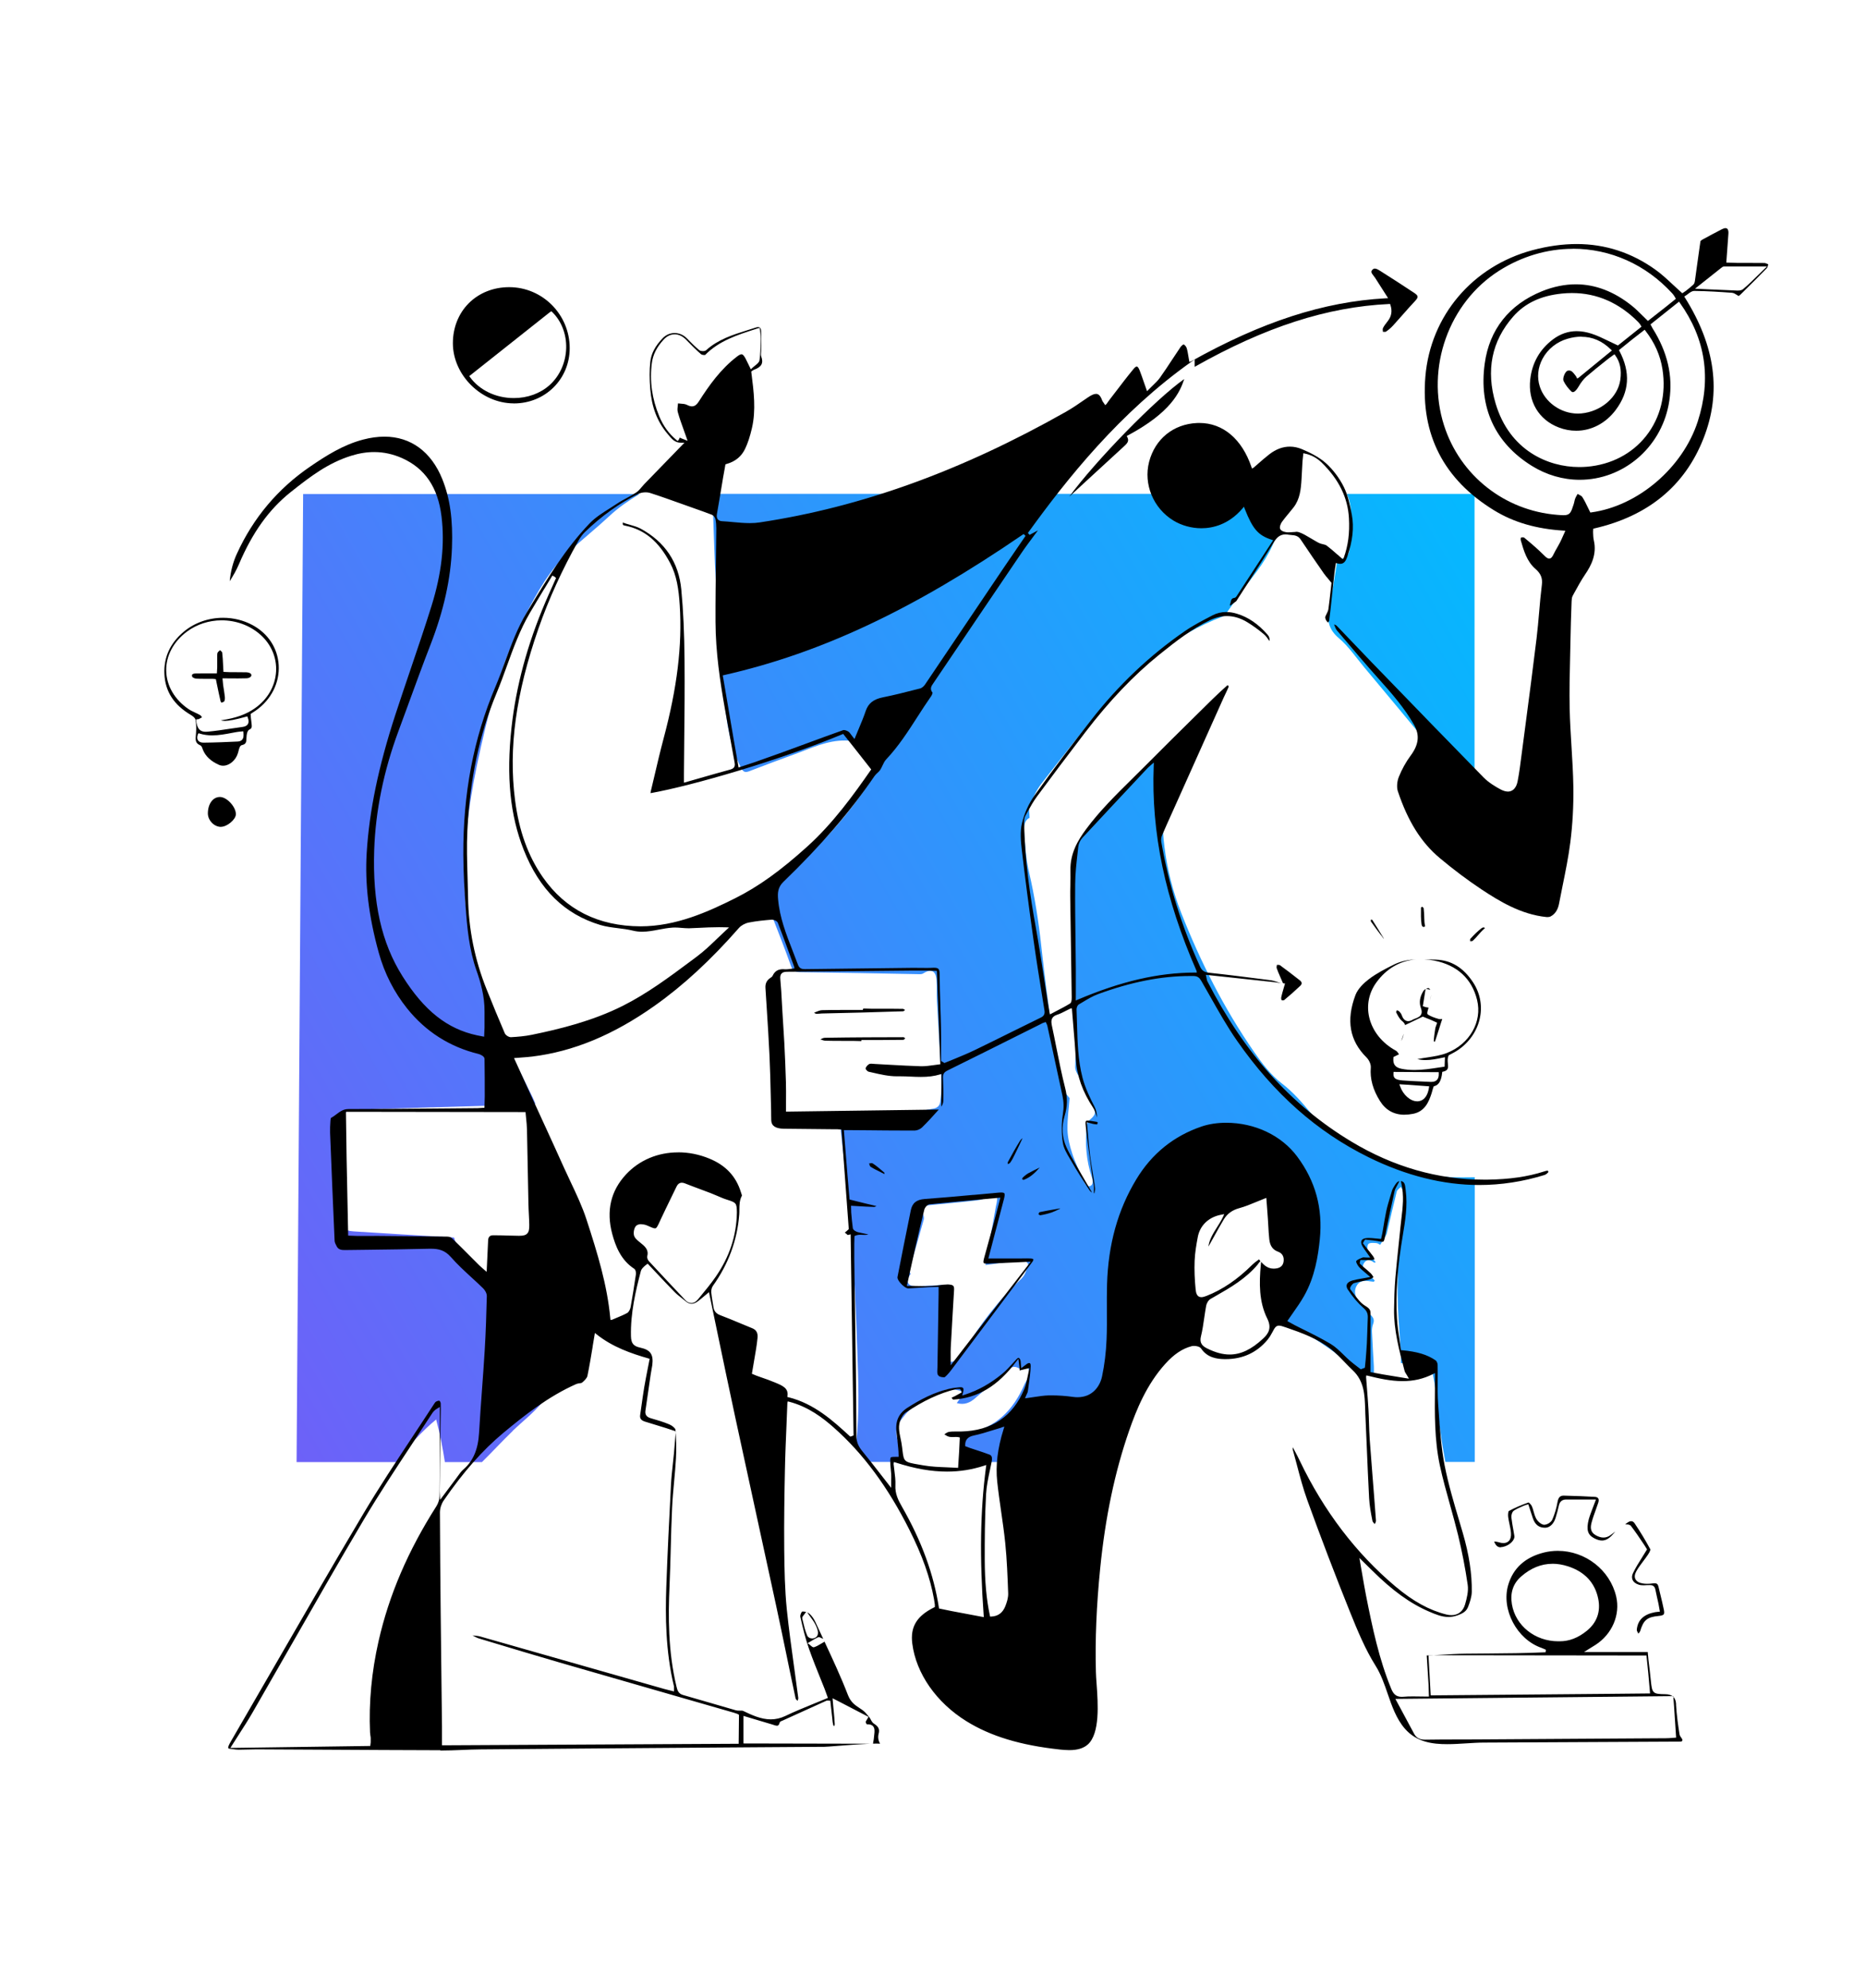
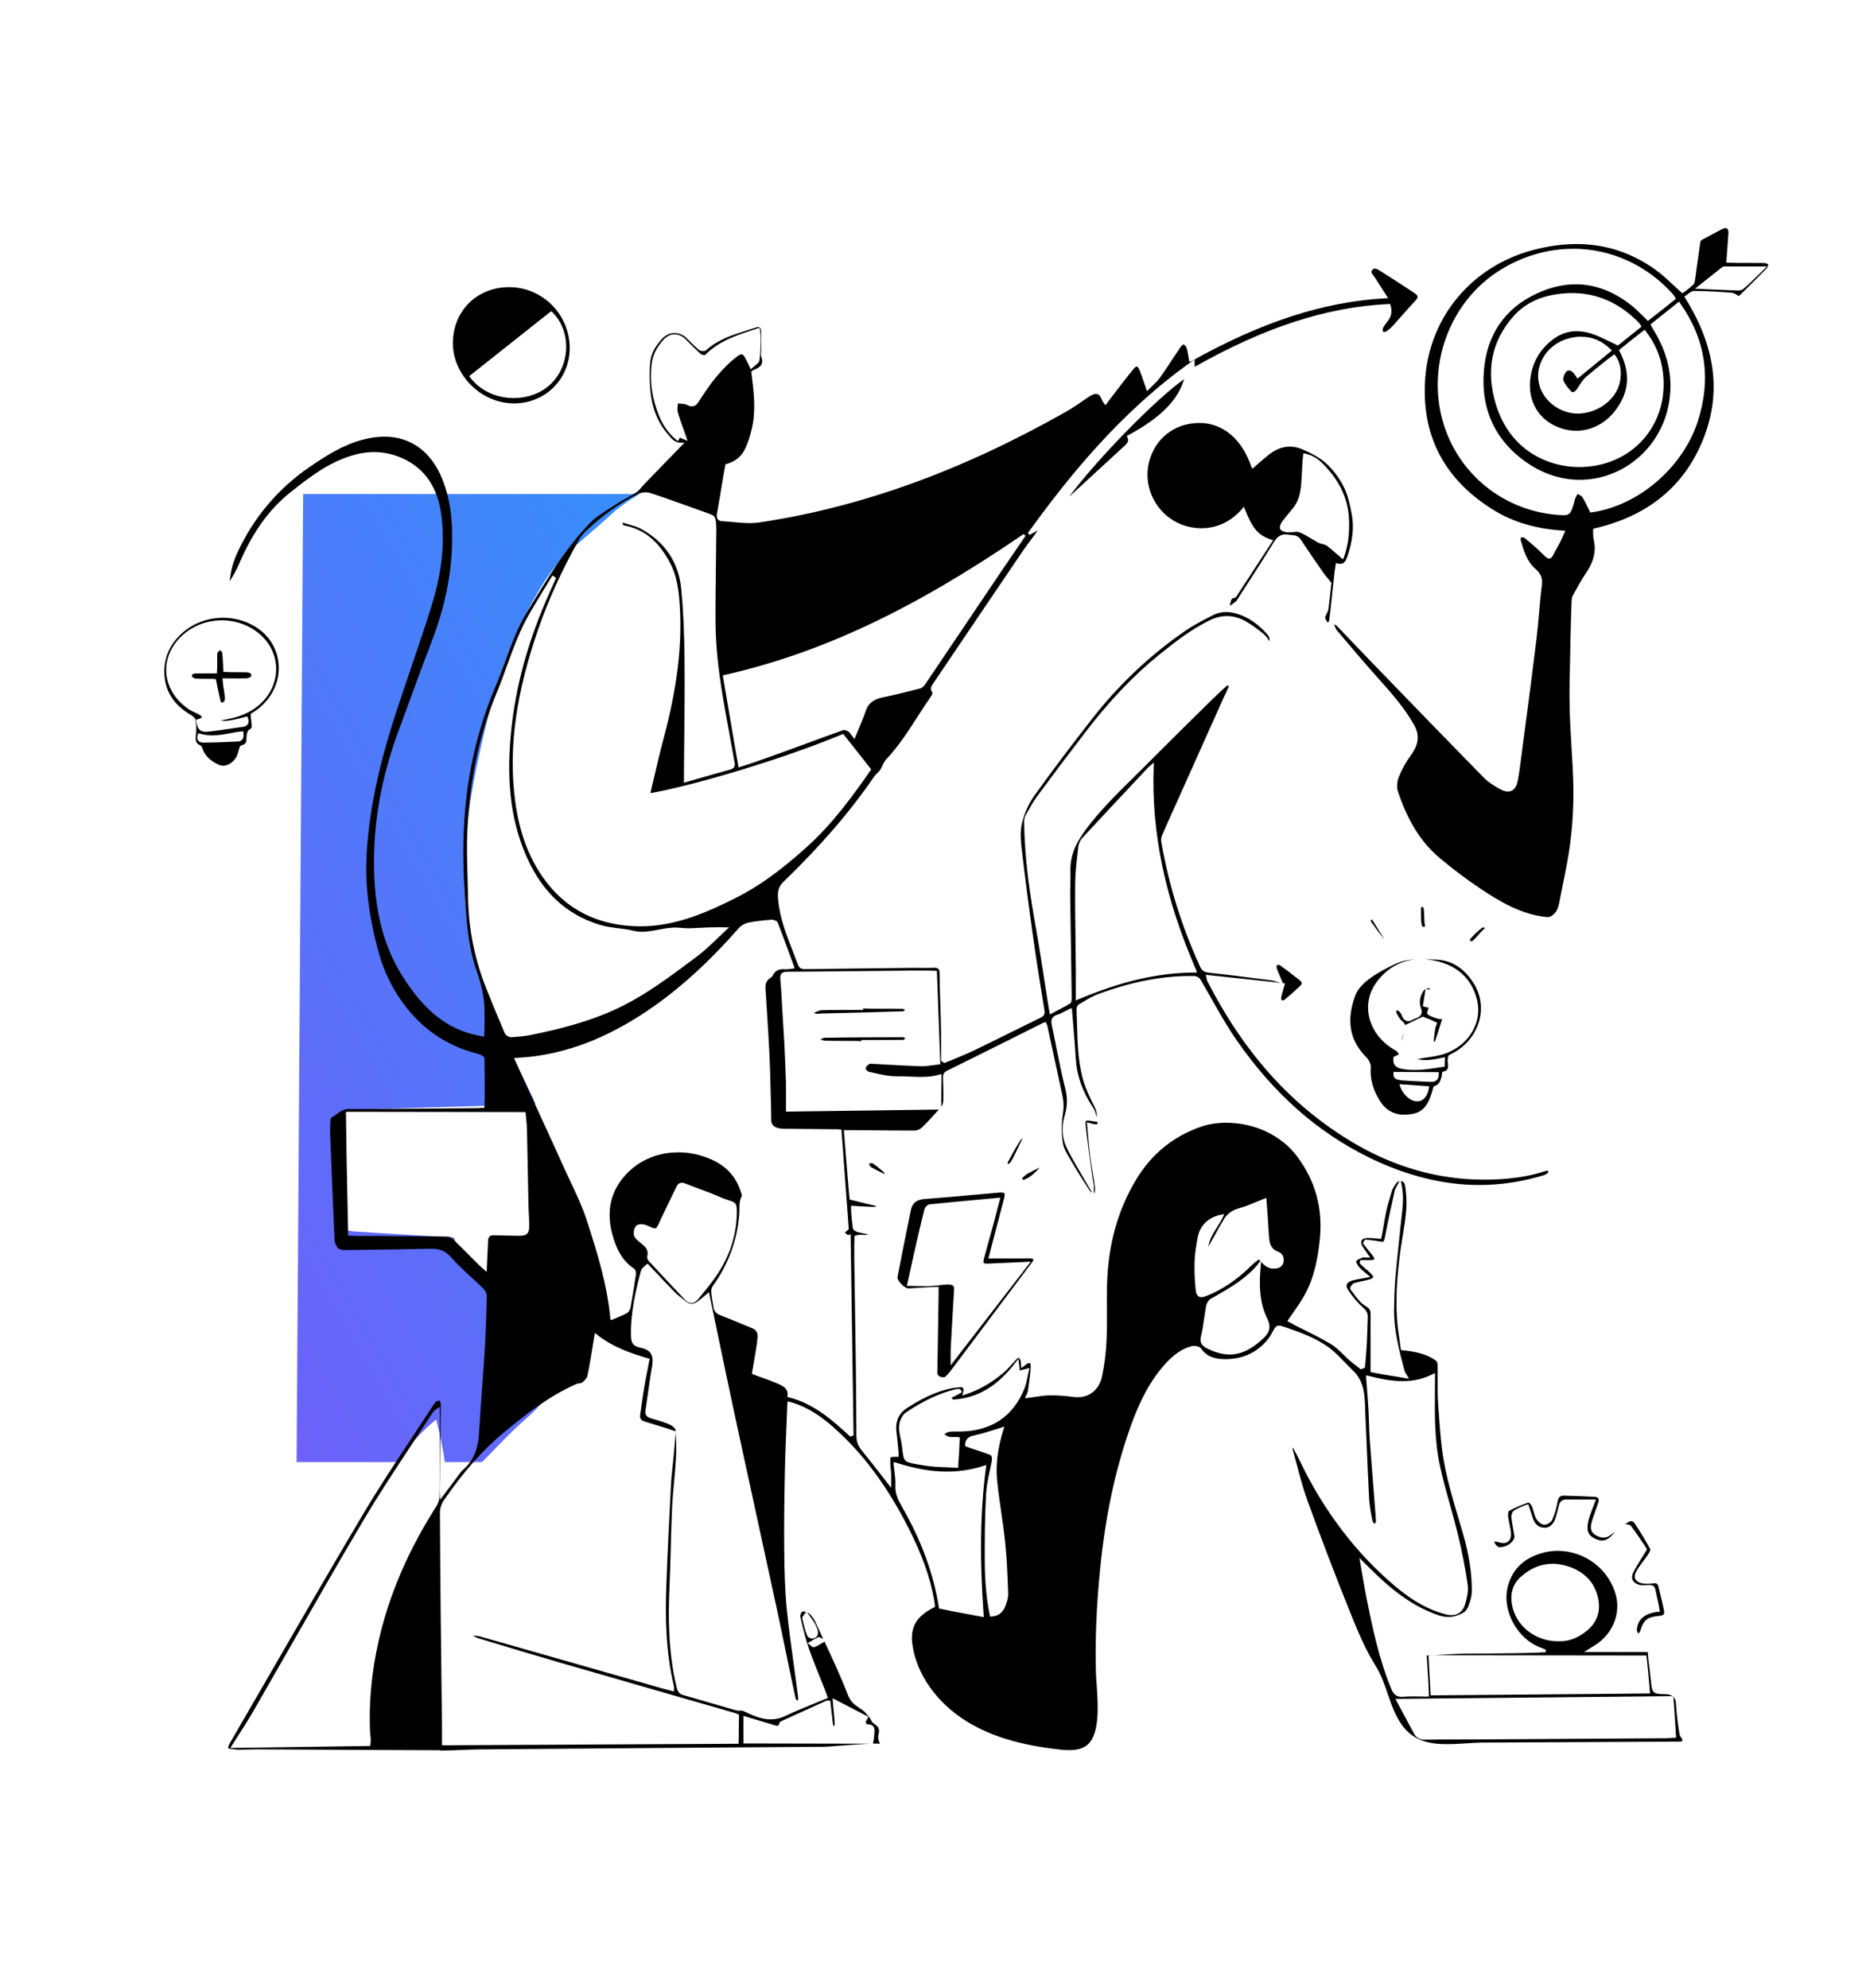
<svg xmlns="http://www.w3.org/2000/svg" xmlns:xlink="http://www.w3.org/1999/xlink" id="Layer_40" viewBox="0 0 425.05 452.82">
  <defs>
    <style>.cls-1{fill:none;}.cls-2{fill:url(#New_Gradient_Swatch_copy);}.cls-3{fill:url(#New_Gradient_Swatch_copy-3);}.cls-4{fill:url(#New_Gradient_Swatch_copy-2);}</style>
    <linearGradient id="New_Gradient_Swatch_copy" x1="33.43" y1="312.7" x2="357.84" y2="125.41" gradientUnits="userSpaceOnUse">
      <stop offset="0" stop-color="#735cf8" />
      <stop offset="1" stop-color="#00bcff" />
    </linearGradient>
    <linearGradient id="New_Gradient_Swatch_copy-2" x1="47.19" y1="336.54" x2="371.6" y2="149.24" xlink:href="#New_Gradient_Swatch_copy" />
    <linearGradient id="New_Gradient_Swatch_copy-3" x1="8.47" y1="269.46" x2="332.87" y2="82.16" xlink:href="#New_Gradient_Swatch_copy" />
  </defs>
  <rect class="cls-1" y="0" width="425.05" height="452.82" />
-   <path class="cls-2" d="m306.78,112.49c1.8,3.8.59,7.89.66,12.17.02,1.18-.49,2.27-1.74,2.61-.82.22-1.12.67-1.25,1.41-.54,3.28-.99,6.58-1.67,9.83-.58,2.77-.13,4.87,2.21,6.85,2.21,1.87,3.89,4.38,5.77,6.63,4.71,5.64,9.43,11.29,14.11,16.96.93,1.13,1.69,2.4,2.55,3.59.22.31.52.57.8.83,2.55,2.38,5.26,4.61,7.66,7.12v-68h-29.1Z" />
-   <path class="cls-4" d="m335.88,268.12c-3.81.07-7.61.04-11.39-.64-2.2-.4-4.51-.64-6.54-1.49-3.58-1.51-6.99-3.41-10.44-5.19-3.47-1.79-6.39-4.26-8.88-7.26-2.03-2.45-4.08-4.82-6.67-6.81-2.48-1.9-4.49-4.56-6.3-7.17-6.83-9.85-12.21-20.5-16.59-31.64-3.85-9.8-5.01-19.99-3.93-30.46.24-2.29.26-4.61.39-7.13-.53.49-.9.82-1.26,1.18-3.57,3.52-7.07,7.13-10.74,10.55-2.78,2.59-5.26,5.4-7.16,8.66-.69,1.19-1.27,2.6-1.37,3.95-.29,3.83-.45,7.69-.4,11.53.11,9.25.4,18.51.54,27.76.05,3.02-.18,6.05-.22,9.08,0,.47.2.97.42,1.4.3.59.79,1.09,1.06,1.69.84,1.84,1.51,3.77,2.44,5.56.84,1.63.81,2.19-.57,3.31-.36.29-.69.83-.73,1.28-.4,4.04-.13,8.03,1.19,11.91.12.36.19.77.15,1.14-.08.78-.82,1.09-1.41.56-.31-.28-.52-.69-.69-1.08-.89-2.06-1.89-4.09-2.58-6.22-.56-1.7-1-3.52-1.04-5.3-.05-2.53.32-5.06.48-7.19-.63-.86-1.34-1.42-1.48-2.1-.87-4.1-1.77-8.2-2.38-12.34-.99-6.71-1.85-13.45-2.59-20.19-.62-5.68-1.5-11.3-2.8-16.87-.69-2.96-.88-6.06-1.11-9.11-.1-1.3.09-2.73,1.24-3.22,0-1.09-.26-2.08.05-2.83.73-1.74,1.53-3.53,2.68-5.01,4.75-6.11,9.51-12.21,14.51-18.12,7.33-8.66,15.9-15.76,26.67-19.87.3-.11.6-.35.78-.6,2.03-2.78,3.95-5.65,6.07-8.37,2.88-3.69,5.29-7.54,6.18-12.25.43-2.28,1.15-4.52,1.85-6.75h-140.55c2.11.52,4.15,1.34,6.47.82,1.63-.37,2.71.59,3.03,2.27.1.51.16,1.03.18,1.55.2,5.01.29,10.04.61,15.04.58,9.07,1.24,18.13,1.98,27.18.44,5.36,1.32,10.63,3.76,15.53.48.96.94,1.14,1.89.78,3.42-1.32,6.85-2.62,10.3-3.86,3.79-1.37,7.44-3.21,11.66-3.13,2.61.05,4.62.85,5.9,3.19.25.45.52.9.82,1.32.75,1.04.75,2.02.03,3.11-4.33,6.55-9.08,12.76-14.91,18.07-1.02.93-2.05,2.01-3.29,2.49-1.9.74-2.88,2.22-3.93,3.72-.47.67-.88,1.39-1.36,2.06-1.21,1.7-1.03,3.47-.32,5.29,1.55,3.99,3.12,7.96,4.56,11.99.4,1.12.87,1.49,2.07,1.51,9.13.11,18.25.31,27.38.47.24,0,.52-.05.72-.18,1.8-1.13,2.89-.6,3.02,1.53.1,1.55,0,3.12.09,4.67.33,6.22.74,12.43,1.04,18.65.07,1.45-.1,2.93-.28,4.38-.11.86-.62,1.42-1.61,1.58-3.01.48-5.99,1.22-9.02,1.57-4.08.48-8.19,1.35-12.38.01.03.36.05.57.07.78.94,8.86,2.06,17.71,2.76,26.59.66,8.49.96,17.02,1.26,25.54.25,7.22.56,14.45-.22,21.66-.04.39.23.88.49,1.21.81,1.04,1.64,2.06,2.46,3.09h6.83c.59-.85.38-1.63.17-2.55-.22-.97-.4-1.95-.65-2.91-.35-1.34-.19-2.63.62-3.71.85-1.13,1.72-2.37,2.87-3.12,2.3-1.52,4.73-2.88,7.23-4.02.93-.42,2.26-.18,3.36.02.9.16.94.88.42,1.6-.3.42-.59.84-.9,1.29,1.74.5,3.02-.11,4.13-1.06,2.36-2.02,4.66-4.12,7.01-6.17.86-.75,1.77-1.46,3.02-.68.15.09.45-.11.67-.09.51.03,1.29-.07,1.47.21.27.4.24,1.13.09,1.64-.21.68-.7,1.27-.99,1.93-2.51,5.78-6.47,9.85-12.89,11.08-.58.11-1.14.28-1.62.39,0,1.18.04,2.17-.01,3.17-.03.68.19.97.86,1.19,1.3.43,2.14.99,2.64,1.82h28.59c.99-3.81,1.98-7.63,2.98-11.44.55-2.08,1.36-4.1,2.23-6.07,2-4.55,4.1-9.05,6.16-13.58.9-1.97,1.61-4.04,2.71-5.89,2.1-3.53,3.25-7.33,3.81-11.35.15-1.07.41-2.12.6-3.19.8-4.5,2.56-8.5,5.92-11.73,4.14-3.99,9.63-4.25,14.07-.59,2.36,1.95,3.7,4.51,4.42,7.45,1.82,7.46.46,14.59-2.22,21.58-.34.88-.71,1.74-1.12,2.73.7.17,1.25.26,1.76.45,1.44.55,2.95.99,4.28,1.75,2.24,1.29,4.4,2.74,6.53,4.21,1.24.86,2.4,1.85,3.49,2.88,1.81,1.72,3.84,2.84,6.42,2.87,0-.64.03-1.24,0-1.83-.14-2.63-.32-5.27-.43-7.9-.03-.59.05-1.22.25-1.77.29-.79.19-1.33-.42-1.96-1.09-1.11-2.13-2.28-3.04-3.53-.75-1.03-.92-2.29-.17-3.42.7-1.04,1.81-1.03,2.93-.83.29.05.58.06.87.09.07-.09.15-.18.22-.27-.58-.59-1.15-1.18-1.74-1.76-.68-.67-1.36-1.4-.63-2.35.7-.91,1.53-.46,2.29.05.03.02.13-.05.28-.11-.58-.77-1.27-1.46-1.67-2.29-.25-.53-.32-1.47,0-1.85.29-.35,1.2-.26,1.82-.22.38.03.73.34.87.4.52-.84.97-1.52,1.37-2.23.14-.25.19-.56.26-.85.71-3.02,1.39-6.04,2.15-9.04.11-.42.62-.73.95-1.08.22.45.66.91.64,1.35-.12,2.63-.27,5.27-.55,7.89-.73,6.8-1.11,13.61-.65,20.45.18,2.76.39,5.51.55,8.27.05.8,0,1.6,0,2.17,1.41,0,2.96-.01,4.5,0,1.61.02,2.4.62,2.72,2.21.31,1.52.6,3.06.74,4.61.5,5.27,1.21,10.5,2.17,15.7h6.7v-64.85Zm-103.15,23.05c-5.24,4.82-9.43,10.45-13.16,16.46-.49.79-1.13,1.55-1.87,2.1-1.15.86-2.11.39-2.28-1.03-.07-.64.03-1.29.05-1.94.14-4.67.29-9.33.43-14.17-1.41.08-2.78.15-4.14.22-1.16.05-2.33.18-3.49.12-1.44-.07-1.9-1.11-1.14-2.34.1-.17.32-.42.26-.51-.61-1.09.08-2,.36-2.97.9-3.11,1.8-6.22,2.66-9.34.09-.33.04-.75-.09-1.08-.5-1.34-.09-2.06,1.36-2.21,3.39-.35,6.79-.62,10.17-1.02,1.2-.14,2.49-.18,3.35-1.35.18-.24.86-.35,1.16-.21.35.17.73.66.76,1.04.05.62-.16,1.27-.28,1.9-.77,4.34-1.54,8.67-2.36,13.27,2.52-.34,4.82-.65,7.12-.96.55-.07,1.16-.32,1.64-.17.42.13,1.05.83.97,1.07-.37,1.09-.7,2.38-1.5,3.11Z" />
  <path class="cls-3" d="m116.77,325.89c2.3-2.22,4.9-4.2,6.89-6.67,3.66-4.54,7.1-9.27,10.39-14.09,1.39-2.04,2.24-4.47,3.13-6.8.34-.89.33-2.06.1-3.01-3.16-13.11-8.12-25.62-12.87-38.2-.45-1.2-1.2-1.13-2.24-.85,0,.48-.01.95,0,1.41.16,5.54.31,11.07.48,16.61.04,1.16-.3,2.78.31,3.36.69.65,2.26.35,3.45.46.09,0,.17,0,.26,0,2.26.11,3.42,1.02,3.31,2.61-.1,1.5-1.35,2.25-3.52,2.18-1.52-.05-3.05-.38-4.54.45-.42.23-1.21-.15-1.82-.3-.32-.08-.6-.42-.92-.44-2.36-.15-4.73-.25-7.1-.36-.03.18-.06.35-.08.53.94,1.07,2.33-.01,3.45.19,0,.12.01.24.02.36-1.05.13-2.11.26-3.24.4.08.47.2.93.24,1.4.12,1.29.34,2.59.26,3.87-.1,1.46-1.62,2.34-2.56,1.49-.88-.8-2.14-1.23-2.76-2.09-1.47-2.04-3.25-3.92-3.98-6.55-.63-.04-1.31-.09-1.99-.13-6.95-.42-13.91-.81-20.86-1.27-2.28-.15-2.81-.77-2.76-3.02.14-6.53.31-13.06.43-19.6.01-.65-.17-1.33-.37-1.97-.34-1.08.71-2.89,1.83-2.96,2.54-.15,5.09-.29,7.63-.37,11.11-.34,22.23-.66,33.34-1,.38-.01.75-.08,1.29-.13-.25-.58-.43-1.05-.65-1.5-1.85-3.81-3.78-7.59-5.55-11.44-5.15-11.18-9.32-22.65-9.88-35.12-.43-9.79.73-19.42,2.74-28.99,2.45-11.67,5.39-23.15,10.86-33.86,2.81-5.5,5.77-10.87,10.38-15.09,2.93-2.69,6.05-5.17,8.95-7.88,2.09-1.96,4.42-3.54,6.84-5.01h-76.61c-.49,73.49-.99,146.99-1.49,220.48h22.77c2.76-3.69,5.74-7.01,9.02-9.71.85,3.19,1.5,6.44,1.99,9.71h8.44c2.29-2.25,4.47-4.63,6.99-7.07Z" />
  <path d="m352.56,208.87c-.12,0-.24,0-.35-.02-5.76-.6-10.67-3.59-14.83-6.35-3.08-2.05-6.25-4.42-9.4-7.06-4.24-3.54-7.28-8.38-9.56-15.21-.3-.89-.21-2.21.21-3.28.68-1.71,1.61-3.39,2.69-4.85,1.87-2.52,2.11-4.69.78-7.03-2.15-3.78-4.94-7-8.1-10.52-2.93-3.27-5.82-6.67-8.61-9.97l-.86-1.01c-.23-.27-.37-.66-.52-1.03-.04-.11-.08-.22-.13-.33.03.01.06.02.09.03.2.07.38.14.48.24,1.29,1.34,2.58,2.69,3.86,4.03,1.4,1.47,2.8,2.94,4.2,4.39l2.29,2.36c7.56,7.81,15.38,15.89,23.14,23.8,1.21,1.23,2.78,2.14,3.86,2.72.62.33,1.19.5,1.69.5.65,0,1.81-.31,2.21-2.38.38-1.94.63-3.92.87-5.83l.9-6.85c.81-6.15,1.73-13.13,2.54-19.82.24-1.97.41-3.96.58-5.89.18-2.14.37-4.27.63-6.34.19-1.48-.25-2.55-1.45-3.59-1.96-1.69-2.67-4.14-3.35-6.5-.06-.22-.01-.58.04-.66.04,0,.21-.05.4-.05s.29.05.31.06c1.58,1.31,3.11,2.61,4.51,4.01.47.47.81.78,1.2.78.49,0,.77-.49,1.05-1.08.22-.46.47-.9.73-1.34.22-.38.43-.75.63-1.14.26-.5.49-1.01.73-1.56l.55-1.22-.41-.03c-6.21-.39-11.33-1.88-15.76-4.58-11.52-7.03-16.81-17.29-15.72-30.48,1.15-13.86,10.74-25.17,24.44-28.82,3.47-.93,6.85-1.39,10.03-1.39,6.51,0,12.56,1.97,17.96,5.86,1.4,1,2.66,2.18,3.99,3.42.65.6,1.28,1.19,1.94,1.78l.17.15.8-.54c.55-.43,1.15-.91,1.71-1.42.27-.25.33-.67.38-1.01.15-1.04.28-2.01.41-2.98.27-1.97.54-3.94.83-5.9.01-.04.14-.2.54-.42,1.44-.79,2.89-1.56,4.34-2.31.32-.16.6-.25.83-.25.18,0,.32.05.43.17.18.2.27.59.23,1.09-.1,1.53-.22,3.05-.33,4.53l-.15,2.05,2.53.08h2.07c1.36,0,2.71,0,4.05.02.23,0,.51.12.78.24.04.02.09.04.13.06-.02.05-.03.11-.04.16-.07.28-.15.57-.29.72-1.7,1.76-3.48,3.52-5.19,5.21l-.75.74c-.16.16-.35.3-.49.39-.12-.09-.26-.17-.39-.25-.38-.24-.73-.46-1.13-.49-2.72-.2-5.63-.39-8.56-.42-.54,0-1.01.36-1.47.71-.2.15-.39.3-.58.41l-.25.15.15.24c6.97,11.13,8.36,21.63,4.23,32.1-4.25,10.8-12.63,17.69-24.9,20.49l-.2.05-.02.2c-.03.32-.03.57-.02.82.02.54.04,1.09.16,1.63.75,3.2-.65,5.82-1.96,7.74-.92,1.36-1.72,2.82-2.49,4.23l-.36.66c-.22.4-.23.89-.25,1.31l-.03.84c-.09,2.56-.18,5.12-.22,7.68-.03,1.4-.06,2.8-.09,4.2-.09,3.85-.19,7.78-.1,11.64.06,2.88.24,5.76.41,8.55.19,3.07.38,6.22.43,9.32.06,4.29-.17,8.53-.69,12.61-.42,3.31-1.1,6.66-1.76,9.89-.28,1.36-.55,2.73-.81,4.09-.27,1.42-.91,2.37-1.96,2.92-.15.08-.37.12-.65.12Zm5.7-152.2c-5.83,0-11.63,1.72-16.77,4.98-11.48,7.28-16.76,22.09-12.56,35.22,3.66,11.44,13.8,19.44,25.82,20.39.6.05,1.06.08,1.42.08,1.48,0,1.69-.63,2.29-2.49.07-.2.11-.41.16-.62.05-.24.11-.49.2-.72.13-.31.3-.61.48-.91.02-.04.04-.07.06-.11.07.04.15.08.22.12.34.17.7.35.85.59.48.74.87,1.56,1.25,2.35.16.34.32.67.49,1l.09.18.2-.03c10.65-1.44,20.85-10.16,24.27-20.72,3.15-9.75,1.77-18.84-4.1-27.04l-.17-.24-6.5,5.18.44.84c.25.41.46.74.65,1.07,3.13,5.42,4.12,10.8,3.03,16.45-1.91,9.87-10.42,17.03-20.25,17.03-3.8,0-7.58-1.1-10.92-3.18-8.38-5.22-12.09-13.27-10.71-23.29,1.06-7.75,5.57-13.44,13.04-16.47,2.6-1.05,5.2-1.58,7.71-1.58,4.44,0,8.75,1.65,12.81,4.92.83.67,1.6,1.44,2.35,2.18.39.39.74.73,1.09,1.07l.18.17,4.14-3.25,2.22-1.79-.38-.66c-.18-.25-.32-.44-.48-.61-5.99-6.53-14.03-10.13-22.64-10.13Zm-.19,10.07c-.75,0-1.51.04-2.28.12-4.8.48-8.43,2.19-11.1,5.23-4.92,5.6-6.26,12.27-4,19.84,3.18,10.65,11.91,14.44,19.02,14.44.59,0,1.19-.02,1.78-.07,5.49-.46,10.28-2.95,13.49-7.03,3.27-4.16,4.59-9.54,3.71-15.16-.5-3.19-1.77-6.06-3.89-8.79l-.17-.22-2.92,2.27-2.93,2.37.11.21c2.55,4.86,2.27,9.25-.86,13.43-2.25,3-5.52,4.72-8.99,4.72-1.34,0-2.68-.25-3.98-.75-4.57-1.75-7.06-5.96-6.49-10.97.43-3.75,2.16-6.8,5.15-9.07,1.65-1.25,3.48-1.89,5.42-1.89,1.08,0,2.23.2,3.41.58,1.31.43,2.58,1.04,3.91,1.69.66.32,1.28.62,1.93.92l.16.07,5.36-4.28-.34-.58c-.16-.2-.27-.34-.39-.46-4.34-4.39-9.42-6.62-15.1-6.62Zm2.17,9.93c-1.01,0-2.09.16-3.18.48-2.45.7-4.52,2.36-5.69,4.55-1.07,2-1.3,4.25-.63,6.32,1.14,3.57,4.78,6.17,8.65,6.17.26,0,.52-.01.78-.03,4.54-.41,8.37-3.71,8.92-7.68.31-2.28-.06-4.05-1.17-5.57l-.16-.22-.23.15c-.7.47-1.3.96-1.88,1.42-1.51,1.2-2.89,2.31-4.26,3.49-.65.56-1.25,1.33-1.83,2.33-.45.77-.93,1.23-1.29,1.23-.12,0-.23-.05-.34-.16-.73-.7-1.34-1.51-1.76-2.36-.13-.26-.12-.82.18-1.49.25-.54.56-.84.75-.88.11-.03.22-.04.32-.04.57,0,.93.48,1.33.99l.22.29c.06.08.11.18.12.2l.15.34.32-.15,7.61-6.23-.23-.22c-1.99-1.95-4.19-2.9-6.71-2.9Zm38.2-15.99c-1.96,0-3.84,0-5.71.01-.26,0-.47.17-.63.3-1.35,1.07-6,4.76-6,4.76l3.16.15c1.9.09,3.68.17,5.47.23l.38.02c.22.01.44.03.66.03.61,0,1.01-.1,1.29-.34,1.2-.99,2.29-2.08,3.45-3.22.44-.44.89-.88,1.36-1.33l.62-.6h-4.04Z" />
  <path d="m302.47,141.79c-.18-.21-.34-.4-.44-.6-.18-.36-.21-.69-.09-.87.09-.2.17-.35.24-.5.17-.34.37-.73.42-1.14.2-1.45.36-2.9.51-4.27l.18-1.66-.07-.09c-.22-.29-.41-.52-.6-.74-.38-.44-.73-.85-1.03-1.27-1.6-2.3-3.48-5.02-5.33-7.8-.59-.88-1.4-.94-2.11-1-.21-.02-.42-.03-.64-.07-.25-.05-.49-.07-.7-.07-1.3,0-2.04.77-2.75,1.93-1.95,3.18-4.01,6.37-6,9.46,0,0-1.59,2.46-2.35,3.65-.04.07-.06.11-.08.14-.46.35-.92.71-1.41,1.06-.03-.03-.05-.07-.08-.1.07-.2.12-.41.16-.6.14-.66.25-1,.87-1.08.28-.03.45-.29.57-.48,2.25-3.44,8.26-12.65,8.26-12.65l-.35-.12c-3.06-1-4.29-2.43-6.09-6.97l-.21-.54-.37.44c-3.17,3.68-6.81,4.45-9.31,4.46-2.26,0-4.53-.63-6.39-1.76-4.58-2.8-6.85-8.29-5.53-13.37,1.36-5.22,5.54-8.6,10.91-8.84.19,0,.37-.01.55-.01,5.35,0,9.67,3.64,11.84,9.99l.13.39.35-.18c.37-.31.67-.57.97-.84l.12-.11c.81-.71,1.65-1.44,2.55-2.14,1.48-1.14,3.04-1.72,4.64-1.72.94,0,1.88.2,2.81.6,1.69.72,3.83,1.74,5.45,3.21,1.59,1.45,3.02,3.34,4.02,5.35.96,1.93,1.43,4.17,1.83,6.31.54,2.91.2,6.06-1.04,9.63-.33.95-.73,1.59-1.59,1.59-.2,0-.43-.03-.68-.1l-.31-.08-.3,1.95-.67,6.28c-.17,1.67-.35,3.29-.56,4.89-.02.13-.17.31-.32.47Zm-7.3-20.68c.3,0,.53.03.73.1.88.31,1.72.81,2.53,1.3.39.23.75.45,1.11.65l.26.15c.27.16.55.32.86.44.21.08.45.14.68.19.33.08.64.15.85.31.81.61,1.57,1.27,2.37,1.98l.1.08c.3.26.6.52.91.79l.31.27.21-.33c1.01-2.81,1.37-5.66,1.18-9.04-.26-4.66-2.28-8.78-6.15-12.59-1.14-1.12-2.43-1.82-3.93-2.12l-.31-.06-.19,1.87-.21,3.85c-.14,2.51-.37,4.75-1.85,6.64-.35.45-.72.89-1.08,1.33-.52.62-1.04,1.25-1.52,1.91-.25.34-.67,1.2-.4,1.69.33.59,1.38.69,1.58.71.1,0,.2.01.3.01.29,0,.58-.03.87-.05.28-.02.54-.05.79-.05Z" />
  <path d="m116.97,91.87c-7.35-.04-13.8-6.45-13.81-13.7,0-3.53,1.28-6.77,3.62-9.11,2.36-2.36,5.63-3.66,9.2-3.66,7.6,0,13.79,6.23,13.79,13.89,0,7.06-5.58,12.59-12.71,12.59h-.09Zm8.4-20.86l-18.48,14.65.16.22c2.18,2.99,5.91,4.78,9.99,4.78,3.11,0,6-1.04,8.13-2.94,2.34-2.09,3.72-5.18,3.8-8.48.07-3.15-1.09-6.13-3.18-8.17l-.18-.17-.24.12Z" />
  <path d="m319.94,253.88c-2.42,0-4.3-1.05-5.59-3.11-1.62-2.58-2.31-5.08-2.1-7.62.07-.81-.45-1.79-.96-2.3-3.87-3.82-4.7-8.47-2.54-14.22.57-1.51,2-2.82,3.09-3.65,1.76-1.33,3.8-2.37,5.74-3.33,1.69-.83,3.43-1.08,5.03-1.15-3.69.28-6.82,2.1-9.12,5.29-1.67,2.32-2.24,5.12-1.61,7.87.72,3.15,2.94,5.93,6.1,7.64.23.12.43.42.62.7.03.04.05.07.08.11l-1.28.63v.16c-.15,1.47.4,2.22,1.83,2.51.94.19,1.91.28,2.97.28,1.83,0,3.67-.28,5.44-.55l1.42-.21.08-2.15-.55.11c-1.34.28-2.61.54-3.87.54-.68,0-1.31-.08-1.9-.24.15,0,.29-.02.43-.05.62-.12,1.25-.22,1.88-.31,1.5-.23,3.05-.46,4.46-1.02,5.19-2.05,8.08-7.13,6.87-12.07-1.18-4.83-4.54-7.93-9.7-8.96-.8-.16-1.59-.26-2.36-.3.61,0,1.22.03,1.83.05l.82.03c3.51.11,6.29,1.81,8.51,5.19,1.64,2.51,2.17,5.49,1.47,8.41-.74,3.1-2.83,5.83-5.72,7.48-.31.18-.63.34-.9.48l-.39.2-.04.08c-.29.59-.23,1.22-.18,1.78.09,1,.15,1.61-1.08,1.89l-.2.05-.02.2q-.27,2.69-1.77,3.04l-.15.04-.21.63c-.08.32-.16.62-.26.92-.64,2.01-1.56,4.2-4.24,4.72-.67.13-1.32.2-1.93.2Zm-1.01-6.46c.68,1.94,2.35,3.4,3.87,3.4.07,0,.14,0,.21,0,.93-.08,2.11-.69,2.49-3.11l.05-.3-4.72-.35-2.07-.12.17.49Zm-1.51-2.96c-.07,1.09.42,1.47,2.08,1.61,1.31.11,2.63.16,3.91.22.84.03,1.64.07,2.44.11.07,0,.14,0,.2,0,.57,0,.98-.15,1.27-.45.31-.33.45-.82.41-1.49v-.27s-10.29-.06-10.29-.06l-.02.33Z" />
  <path d="m214.91,313.67c-.23,0-.53-.05-.79-.14-.22-.07-.51-.37-.56-.58-.08-.34-.06-.73-.04-1.11,0-.16.02-.32.02-.48l.26-16.59c0-.27,0-.53,0-.84v-.85s-2.28.07-2.28.07c-1.56.11-3.09.21-4.62.29-.44,0-1.24-.56-1.86-1.3-.48-.58-.65-1.05-.61-1.25.89-4.61,1.83-9.29,2.75-13.82l.28-1.4c.34-1.68,1.29-2.46,3.19-2.6,3.71-.27,7.46-.61,11.08-.94h.15c1.9-.19,3.79-.36,5.69-.52.18-.02.33-.02.48-.02.38,0,.63.06.72.18.13.17.1.59-.08,1.28-.82,3.07-1.62,6.15-2.42,9.23l-1.13,4.33h6.99c.3,0,.6,0,.9-.01.33,0,.63-.01.93-.01s.59,0,.88.02c.25.01.52.14.57.21,0,.05-.07.32-.22.53-6.03,8.06-12.07,16.12-18.12,24.16-.59.79-1.15,1.54-1.83,2.11-.03.02-.13.06-.33.06Zm.82-21.14c.18,0,.37,0,.56.03.95.09,1.08.39,1.03,1.29-.26,4.35-.52,8.71-.75,13.06-.03.62-.03,1.24-.02,1.94v2.11s18.24-23.62,18.24-23.62l-3.47.17c-2.13.1-4.2.2-6.27.28h-.22c-.53,0-.7-.08-.76-.16-.07-.09-.11-.34.08-1.05.41-1.53.84-3.06,1.26-4.59.34-1.23.68-2.44,1-3.64.31-1.15.61-2.3.91-3.47l.55-2.12-3.57.33c-4.33.4-8.41.77-12.57,1.2-.5.05-1.06.71-1.19,1.22-.71,2.83-1.37,5.73-2.01,8.53l-.04.15c-.42,1.85-.83,3.7-1.24,5.58l-.68,3.09h.35c.75,0,1.41.02,2.06.03.62.02,1.24.03,1.84.03,1.03,0,1.87-.05,2.63-.14l.57-.08c.58-.08,1.12-.16,1.7-.16Z" />
  <path d="m50.83,174.39c-.34,0-.67-.07-.98-.21-1.81-.81-2.99-1.91-3.61-3.37-.03-.08-.06-.16-.09-.25-.11-.33-.24-.69-.56-.83-1.15-.48-1.07-1.3-.97-2.35.02-.17.03-.33.04-.5.07-1.09.04-2.04-.11-2.89-.06-.39-.43-.78-1.09-1.17-3.86-2.29-5.82-5.33-6.01-9.29-.18-3.78,1.28-7.01,4.35-9.61,2.46-2.08,5.66-3.22,9.02-3.22,2.34,0,4.64.56,6.64,1.63,3.58,1.91,5.78,5.23,6.02,9.12.25,4.01-1.68,7.88-5.18,10.35-.23.16-.47.32-.71.47l-.5.33.06.88c.05.49.11.96.17,1.43.1.74-.02,1.02-.51,1.25-.31.14-.52.56-.62,1.27-.03.21-.04.44-.05.66-.03.85-.04,1.39-1.04,1.61-.46.1-.62.74-.79,1.42-.03.13-.07.26-.1.37-.48,1.65-1.94,2.9-3.4,2.9Zm-5.75-7.16l-.02.06c-.2.57-.17,1.02.06,1.35.24.33.66.5,1.26.5,2.71-.03,5.34-.14,7.78-.26.45-.02.77-.16,1-.42.37-.42.34-1.06.29-1.63l-.03-.27-.27.02c-.84.05-1.6.2-2.34.34-1.46.28-2.97.56-4.46.56-1.03,0-1.96-.13-2.86-.41l-.26-.08-.15.24Zm.94-3.86c-.28.15-.5.28-.74.4-.03.01-.11.02-.18.03-.06,0-.12,0-.17.02l-.27.04.03.27c.18,1.52.63,2.53,2.19,2.53.13,0,.26,0,.41-.02,1.74-.16,3.48-.42,5.17-.68.97-.15,1.87-.28,2.78-.4.61-.08,1.01-.29,1.23-.65.22-.37.21-.87-.04-1.52l-.09-.24-.25.07c-2.48.68-3.9.96-4.87.96-.37,0-.67-.04-.93-.13.1-.01.21-.02.31-.04,3.15-.48,5.43-1.3,7.4-2.66,2.92-2.01,4.7-5.08,4.89-8.42.18-3.18-1.14-6.25-3.62-8.42-2.38-2.09-5.5-3.23-8.78-3.23-2.86,0-5.65.9-7.88,2.55-3.09,2.28-4.82,5.54-4.75,8.94.07,3.4,1.92,6.57,5.08,8.72.48.33,1.01.57,1.52.81.39.18.78.36,1.13.57.15.09.29.28.42.49,0,0,0,0,0,0Z" />
  <path d="m373.17,372c-.17-.3-.35-.61-.33-.83.2-2.2,1.57-3.51,4.17-4,.16-.03.32-.04.49-.06l.6-.06-.31-1.75c-.25-1.12-.5-2.21-.72-3.3-.18-.89-.77-1-1.26-1-.1,0-.21,0-.32.01h-.25c-.27.03-.55.04-.82.04-.47,0-.83-.04-1.13-.14-.69-.21-1.19-.6-1.41-1.1-.2-.46-.17-.99.1-1.54.59-1.23,1.31-2.38,2.08-3.6.36-.57.69-1.1,1.02-1.65l.09-.14-.08-.14c-.26-.45-.52-.84-.79-1.24-.83-1.24-1.78-2.65-2.8-3.98-.23-.29-.73-.34-1.02-.34-.06,0-.17,0-.3.02.14-.11.28-.22.41-.33.34-.27.67-.42.97-.42.31,0,.56.16.78.48,1.27,1.88,2.48,3.88,3.59,5.94.02.06-.03.43-.54,1.19-.33.5-.69.97-1.05,1.45-.58.77-1.16,1.54-1.62,2.37-.37.68-.44,1.28-.19,1.77.26.52.85.86,1.72.99.31.05.64.07.98.07.41,0,.85-.03,1.31-.1.12-.02.24-.03.34-.03.52,0,.77.22.9.79.13.57.27,1.14.41,1.71.29,1.18.58,2.39.82,3.57.1.51.09.84-.04,1.01-.14.19-.51.31-1.16.37-2.62.25-3.44.93-4.2,3.45-.06.19-.25.4-.44.59-.01-.02-.02-.04-.04-.06Zm-31.31-19.6c-.51,0-1.07-.17-1.51-1.32.01,0,.03,0,.04,0,.37.03.68.06.95.15.41.14.78.2,1.12.2.52,0,.94-.16,1.25-.49.37-.39.53-.99.47-1.78-.05-.71-.2-1.42-.34-2.06-.11-.51-.23-1.08-.3-1.64-.07-.59.04-1.22.14-1.32,1.3-.71,2.78-1.35,4.51-1.96.17.09.58.5.73.82.18.39.3.82.41,1.24.15.53.31,1.08.57,1.58.33.63,1.08,1.35,1.79,1.45h0c.75,0,1.65-.58,1.91-1.19.54-1.23.94-2.59,1.19-4.02.21-1.19.72-1.43,1.41-1.43l.68.02c2.09.06,4.25.12,6.38.26.39.02.66.14.79.34.15.22.15.59,0,1.03-.18.55-.37,1.09-.57,1.63-.31.86-.66,1.83-.92,2.79-.28,1.02-.4,2.17.87,2.91.66.39,1.26.57,1.82.57.59,0,1.15-.2,1.69-.62.33-.25.66-.5,1-.75-.03.04-.07.08-.1.12-.24.28-.45.52-.67.75-.76.8-1.48,1.17-2.26,1.17-.53,0-1.1-.17-1.76-.51-1.52-.79-1.85-1.96-1.25-4.32.13-.49.31-.99.49-1.47l.17-.46c.14-.39.28-.77.45-1.19l.53-1.39h-6.79c-.91,0-1.47.47-1.67,1.41-.19.9-.45,1.86-.76,2.84-.43,1.34-1.34,2.18-2.37,2.18-1.41,0-2.29-.7-2.79-2.18-.17-.51-1.03-3.15-1.03-3.15l-.26.06c-.4.1-.69.23-.98.35-.72.31-1.38.61-2.01,1-.45.28-.66,1.09-.61,1.54.11.96.28,1.96.44,2.83l.03.15c.07.41.14.83.21,1.24.16.98-1.1,2.21-2.58,2.52-.19.04-.37.06-.52.06Z" />
  <path d="m243.57,113.1c6-8.17,19.65-22.19,26.18-26.77-.98,3.01-3.07,7.62-12.85,12.84l-.25.13.13.25c.42.82.12,1.31-.66,2.02-2.9,2.66-5.79,5.32-8.69,7.99l-3.86,3.55Z" />
-   <path d="m50.32,188.32c-.72,0-1.47-.33-2.04-.92-.6-.61-.94-1.41-.93-2.19.03-2.18,1.17-3.7,2.75-3.7.71,0,1.59.47,2.33,1.25.83.86,1.32,1.9,1.3,2.71-.04,1.19-2.01,2.84-3.41,2.84h0Z" />
  <path d="m229.58,265.14c-.03-.19-.05-.39,0-.48,1-1.88,1.92-3.49,2.81-4.92.12-.19.32-.36.54-.52l-.3.62c-.49,1.04-.97,2.08-1.48,3.1-.31.64-.64,1.3-1.05,1.86-.1.13-.3.23-.5.33Z" />
  <path d="m233.16,268.71c-.1,0-.28-.08-.32-.13-.01-.05.04-.3.11-.36.48-.47.92-.81,1.34-1.04.84-.45,1.69-.87,2.55-1.29-1.03,1.18-2.16,2.28-3.68,2.83Z" />
-   <path d="m236.92,276.79c-.07-.02-.24-.16-.33-.24-.02-.02-.04-.03-.06-.05.01-.02.02-.05.04-.07.06-.12.16-.32.22-.36,1.21-.26,2.48-.48,3.71-.69l.95-.17.02.07c-.13.05-.26.12-.39.18-.49.24-.99.49-1.49.66-.88.3-1.78.52-2.66.66Z" />
  <path d="m334.88,214.34c0-.15-.03-.42.02-.49.91-1.01,1.71-1.78,2.52-2.41.17-.14.36-.22.52-.22.06,0,.2,0,.31.18l-.18.14c-.27.25-.5.46-.71.69-.22.23-.43.48-.64.72-.4.45-.8.92-1.25,1.32-.08.07-.35.08-.55.09-.01,0-.03,0-.04,0,0-.01,0-.02,0-.03Z" />
  <path d="m324.23,211.1c-.2,0-.37-.24-.42-.62-.17-1.17-.15-2.41-.13-3.6v-.18h0s.17-.11.25-.17c0,0,.02-.01.03-.02.01.01.03.02.04.03.09.08.27.23.29.3.08.66.1,1.34.13,2v.11c.02.36.03.71.05,1.07.02.26.07.51.12.78l.03.18c-.15.09-.29.14-.39.14Z" />
  <path d="m200.71,267c-.81-.39-1.64-.79-2.4-1.27-.13-.08-.24-.41-.32-.67,0-.03-.02-.06-.03-.08.02,0,.05,0,.07-.01.18-.03.36-.06.52-.06.12,0,.18.02.21.04.89.56,1.71,1.28,2.51,1.97l.18.16s.02.17.03.26c0,.02,0,.03,0,.05-.26-.13-.52-.25-.78-.38Z" />
  <path d="m314.57,212.99c-.73-.97-1.56-2.06-2.31-3.14-.03-.06,0-.29.03-.43.11.02.25.05.29.08.7,1.09,1.39,2.21,2.08,3.34l.56.92-.04.02-.6-.8Z" />
  <path d="m186.19,230.9c-.3,0-.54-.05-.73-.27.12-.04.23-.09.35-.14.48-.2.98-.41,1.44-.42,1.38-.04,2.76-.05,4.15-.05h5.13s.11-.33.11-.33l1.83.05h2.16c1.68,0,3.35,0,5.03.03.13,0,.33.14.5.26-.16.14-.34.29-.45.29-6.35.21-12.58.38-18.52.5-.16,0-.32.02-.48.04-.17.02-.35.03-.51.03Z" />
  <path d="m194.21,237.06h-2.28c-1.29,0-2.58,0-3.87-.04-.38,0-.79-.16-1.2-.31.37-.19.74-.36,1.06-.36,6.49-.11,12.96-.12,17.87-.13.09,0,.29.15.42.26,0,0,0,0,0,0-.12.12-.34.34-.43.34-1.71.03-3.42.04-5.13.04h-4.41s-.06.25-.06.25l-1.98-.05Z" />
  <path d="m326.8,237.31c-.08-.07-.18-.16-.21-.21.05-.92.2-1.91.34-2.83.04-.26.13-.51.23-.76.05-.12.09-.24.12-.35l.08-.24-1.43-.65-1.84-.74-3.97,1.9-.02.08c-.16-.52-.57-.86-.79-1.04-.56-.47-.96-1.27-1.31-1.97,0-.04.1-.25.16-.37,0-.02.03-.05.03-.05.21.07.4.14.51.25.28.27.51.61.62.93.38,1.08,1,1.31,1.45,1.31.32,0,.66-.11,1.02-.33.17-.1.38-.18.61-.27.75-.29,1.88-.72,1.27-2.37-.46-1.24-.27-2.59.56-3.9.11-.18.33-.35.56-.48l-.1.26-.59,3.68.67.22.64.11c-.03.12-.07.25-.11.38-.19.65-.31,1.03.01,1.23.62.38,1.36.67,2.38.96.13.04.28.05.44.05.13,0,.26-.01.4-.03-.08.21-.15.43-.22.64l-.55,1.74c-.27.85-.54,1.7-.82,2.54-.03.1-.09.2-.16.31Zm-7.63-.22c.21-.56.41-1.11.59-1.66-.12.58-.29,1.15-.59,1.66Zm6.59-9.21l.24-1.37c-.05.46-.14.92-.24,1.37Zm-.93-2.68c.2-.1.41-.17.57-.17.09,0,.27.19.41.4l-.98-.23Z" />
  <path d="m50.42,160.03s-.17-.25-.2-.42c-.26-1.11-.49-2.22-.74-3.42l-.31-1.51-.2-.03c-.32-.04-.6-.05-.89-.05h-1.48c-.63.01-1.27,0-1.91-.04-.39-.02-.87-.31-.91-.43-.05-.16-.09-.37,0-.5.11-.15.42-.25.85-.25.6,0,1.2-.01,1.81-.01h2.96s.08-1.38.08-1.38c0-.83,0-1.51,0-2.19v-.3c0-.31-.01-.62.08-.84.08-.18.3-.36.5-.52.02-.02.05-.04.07-.06.03.03.06.05.09.08.15.14.38.34.39.45.12.95.16,1.91.21,2.92.02.4.08,1.49.08,1.49l1.65.07h1.34c.73,0,1.46,0,2.2.02.36.01.83.12,1.02.32.15.16.19.33.12.5-.13.31-.55.53-1.04.55-.65.02-1.3.03-1.97.03l-3.54-.02.15,1.56c.15.95.28,1.73.37,2.51.06.5.02.89-.11,1.15-.06.11-.38.28-.66.3Z" />
  <path d="m100.35,398.61c-8.8-.02-17.59-.07-26.39-.12l-15.52-.08c-.68,0-1.36.02-2.04.04-.7.02-1.36.04-2.03.04-.44,0-.83-.05-1.21-.11-.25-.03-.5-.07-.75-.09-.21-.02-.36-.07-.4-.14-.03-.04-.07-.18.08-.58.12-.3.29-.6.46-.89l.05-.09c2.89-4.98,5.77-9.97,8.66-14.96,7.03-12.17,14.29-24.75,21.59-37.02,3.48-5.84,7.29-11.6,10.98-17.18,1.66-2.51,3.32-5.02,4.96-7.55.18-.29.36-.56.55-.67.16-.09.43-.2.65-.2.06,0,.09,0,.11.02.09.04.28.36.29.58.03.84.02,1.7,0,2.54l-.02.95-.23,16.49c0,.17,0,.33.03.58l.09,1.42,1.64-2.2c.66-.89,1.28-1.72,1.9-2.54.16-.21.31-.42.46-.63.39-.55.79-1.12,1.28-1.54,2.26-1.96,3.37-4.55,3.59-8.4.19-3.33.44-6.74.66-9.76.22-2.99.44-5.99.62-8.99.26-4.21.38-8.41.48-12.32.02-.65-.42-1.38-.83-1.78-.85-.83-1.72-1.64-2.6-2.44-1.64-1.51-3.3-3.03-4.74-4.68-1.39-1.59-2.82-1.91-4.55-1.91h-.37c-4.79.12-9.66.18-14.36.24l-4.87.06c-.75,0-1.47-.06-1.87-.84-.25-.47-.46-.88-.48-1.25-.37-8.21-.7-16.42-1.03-24.63-.03-.84.02-1.7.07-2.53l.02-.28c.02-.37.09-.54.12-.57.43-.22.86-.54,1.24-.83.81-.61,1.58-1.18,2.7-1.18,7.5,0,15.12-.08,22.48-.14l6.99-.06c.26,0,.51-.02.81-.05l.73-.05.07-2.53c0-2.82,0-5.73-.05-8.62-.01-.58-1.02-1.02-1.37-1.1-6.55-1.6-12.02-5.08-16.25-10.35-3-3.74-5.18-8.02-6.48-12.74-2.28-8.24-3.17-15.66-2.74-22.7.59-9.61,2.67-19.6,6.52-31.44,1.15-3.53,2.38-7.14,3.46-10.33,1.63-4.8,3.29-9.68,4.8-14.52,2.3-7.38,3.04-14.04,2.26-20.37-.81-6.58-3.75-10.91-8.98-13.25-2.05-.91-4.18-1.38-6.35-1.38-1.7,0-3.47.28-5.27.85-5.16,1.62-9.13,4.58-13.78,8.29-4.93,3.94-8.67,9.15-11.76,16.4-.58,1.36-1.33,2.66-2.1,3.87.21-2.25.74-4.31,1.63-6.25,3.72-8.16,9.34-14.84,16.7-19.86,3.6-2.46,7.51-4.96,12.08-6.15,1.68-.44,3.31-.66,4.84-.66,5.98,0,10.65,3.43,13.16,9.64,1.77,4.39,2.45,9.22,2.21,15.67-.27,7.07-1.86,14.27-4.86,22.01-1.74,4.47-3.45,9.17-4.97,13.32l-.19.53c-.72,1.97-1.44,3.94-2.17,5.9-3.36,9.06-5.22,18.16-5.52,27.05-.4,12,1.64,21.14,6.44,28.76,4.95,7.87,10.2,12.02,17,13.47.24.05.49.1.77.15l.83.16.09-2.09c0-1.23,0-2.39,0-3.56.05-3.61-.96-6.95-1.84-9.45-1.66-4.7-2.12-9.68-2.49-14.79-.22-3.14-.48-7.28-.5-11.5-.07-13.96,2.31-26.48,7.29-38.26.8-1.89,1.51-3.85,2.21-5.74,1.39-3.8,2.83-7.72,4.96-11.24l.58-.96c4.03-6.66,8.2-13.54,13.68-19.27,1.33-1.4,3.07-2.49,4.74-3.54.58-.37,1.13-.71,1.66-1.07.67-.45,1.4-.84,2.11-1.22.71-.39,1.45-.79,2.14-1.25.5-.33.89-.79,1.26-1.24.18-.22.36-.43.55-.63,1.98-2.05,9.19-9.47,9.19-9.47h-.82c-1.37,0-2.08-.87-2.84-1.79l-.25-.3c-2.29-2.73-3.55-6.04-3.88-10.14-.18-2.29-.19-4.29,0-6.12.18-1.89,1.11-3.67,2.82-5.44.74-.77,1.7-1.19,2.72-1.19,1.06,0,2.08.45,2.87,1.28,1.05,1.1,1.9,1.91,2.74,2.61.26.21.66.23.83.23.2,0,.57-.03.79-.24,2.69-2.43,6.09-3.5,9.38-4.53.64-.2,1.28-.4,1.92-.61.18-.06.35-.09.49-.09.45,0,.68.32.7.95.03,1.03.02,2.07.01,3.1v1.39c0,.12-.02.24-.03.35-.03.3-.06.62.05.93.54,1.5.06,2.37-1.65,2.99-.16.06-.28.15-.39.24l-.11.08-.14.1.06.46c.52,4.09,1.05,8.31.1,12.42-.45,1.93-.94,3.42-1.55,4.7q-1.23,2.57-4.06,3.41l-.42.13-.55,3.07c-.46,2.77-.91,5.5-1.39,8.24-.09.53-.03.93.2,1.22.21.27.54.41.99.43.83.04,1.68.12,2.52.2,1.25.12,2.53.23,3.78.23.83,0,1.57-.05,2.26-.16,23.1-3.48,45.91-11.71,69.72-25.18,1.5-.85,2.94-1.84,4.33-2.81l.69-.47c.79-.54,1.4-.81,1.86-.81.37,0,.92.15,1.39,1.47.06.18.17.32.28.48.06.08.12.16.19.27l.23.35.29-.26.27-.38c.15-.21.26-.37.37-.52.51-.66,1.01-1.32,1.52-1.98,1.25-1.64,2.64-3.46,4.03-5.14.39-.47.62-.52.7-.52.21,0,.45.32.66.87.34.88.65,1.76.99,2.76l.7,1.99.39-.4c.3-.31.59-.59.88-.87.63-.6,1.21-1.16,1.68-1.82.97-1.36,1.92-2.81,2.76-4.09.65-.99,1.28-1.95,1.93-2.9.19-.27.58-.57.7-.58.21.08.57.47.68.82.18.57.28,1.19.39,1.85.05.34.1.63.16.93l.07.39.36-.11c16.16-9.04,30.22-13.6,44.32-14.38l.59-.03-1.21-1.89c-.61-.95-1.18-1.84-1.75-2.74-.1-.16-.22-.32-.35-.47-.51-.65-.67-.94-.28-1.36.18-.19.36-.28.57-.28.38,0,.84.29,1.23.54l.1.06c2.79,1.76,5.31,3.4,7.72,5,.43.29.66.54.68.78.03.25-.15.56-.56,1-.97,1.03-1.93,2.11-2.85,3.16-.71.81-1.43,1.61-2.15,2.41-.53.58-1.09,1.06-1.67,1.43-.03.02-.09.04-.24.04-.11,0-.22-.01-.33-.02h-.1s0-.09-.01-.13c-.03-.26-.05-.53.02-.69.24-.51.61-.98.97-1.44l.15-.2c.85-1.09,1.04-2.29.58-3.67l-.07-.2h-.21c-14.13.67-28.22,5.22-44.31,14.31,0-.04,0-.08,0-.13,0-.13,0-.26,0-.46v-1.09s-.55.39-.55.39c-16.54,11.66-28.62,26.94-37.3,38.95l-.13.18.38.43,1.91-1.02c-.24.32-.48.64-.72.96-1.12,1.5-2.16,2.88-3.13,4.32-5.53,8.14-11.04,16.29-16.54,24.44l-3.5,5.18c-.35.5-.84,1.19-.11,2.08,0,.05-.12.46-.29.72-1.09,1.56-2.14,3.18-3.15,4.75-2.14,3.33-4.34,6.75-7.1,9.67-.41.43-.66.97-.9,1.49-.16.34-.32.68-.52.98-.15.23-.37.43-.59.63-.23.21-.48.45-.68.73-5.44,7.99-12.23,15.87-20.76,24.1-1.31,1.27-1.32,2.6-1.2,3.98.35,4.13,1.84,7.95,3.28,11.64.42,1.08.84,2.16,1.24,3.24.34.93.99,1.01,1.58,1.01h.15c8.09-.1,16.18-.2,24.27-.29h.45c.46,0,.92,0,1.38.01.5,0,.95.01,1.4.01.53,0,1.06,0,1.58-.04.09,0,.17,0,.25,0,.93,0,1.21.31,1.21,1.37.01,2.42.1,4.94.17,7.16v.22c.06,1.56.11,3.12.14,4.69.04,1.8.03,3.64.02,5.26,0,.79,0,2.52,0,2.52l.76.47.13-.05c.74-.29,1.43-.57,2.12-.86,1.59-.66,3.18-1.31,4.7-2.05,2.8-1.35,5.59-2.73,8.38-4.12l.1-.05c2.17-1.08,4.34-2.15,6.52-3.21.74-.36.97-.83.84-1.66l-.4-2.46c-.68-4.21-1.45-8.97-2.09-13.54-1.08-7.65-1.95-14.37-2.67-20.54-.23-1.93-.43-4.14.04-6.08.55-2.26,1.56-4.49,2.83-6.28,4.5-6.31,9.09-12.28,12.99-17.29,6.11-7.85,13.24-14.62,21.21-20.12,1.95-1.35,4.12-2.47,6.22-3.56l.14-.08c.97-.5,2.02-.76,3.13-.76.78,0,1.59.13,2.41.38,2.6.78,4.89,2.35,7.02,4.79.43.49.5.96.43,1.45-.02-.02-.03-.05-.05-.07-.36-.53-.73-1.07-1.22-1.49-1.25-1.05-2.53-1.98-3.82-2.76-1.52-.92-3.07-1.38-4.61-1.38-1.27,0-2.57.32-3.86.94-4.13,1.99-7.66,4.72-11.52,7.83-5.86,4.72-11.4,10.54-16.94,17.78-4.11,5.37-7.7,10.15-10.99,14.61-.82,1.12-1.5,2.35-2.16,3.55l-.45.82c-.24.43-.26.97-.26,1.4.08,8.59,1.39,16.94,2.65,23.98.71,3.95,1.33,7.98,1.93,11.89l.02.14c.29,1.85.57,3.67.86,5.5.06.35.12.69.19,1.12l.21,1.17,1.54-.81c1.06-.55,2.06-1.07,3.02-1.66.3-.18.43-.62.41-1.47-.05-3.57-.1-7.14-.16-10.71-.06-4.04-.12-8.08-.18-12.13-.01-.91,0-1.82.03-2.73.02-1.01.05-2.15.02-3.25-.1-3.92,1.73-6.95,3.54-9.39,3.1-4.19,6.85-7.89,10.48-11.47.98-.96,1.95-1.93,2.92-2.9,4.01-4.04,8.13-8.11,12.12-12.04l3.27-3.22c1.14-1.13,2.34-2.21,3.35-3.12.02-.01.12-.04.23-.04.06.04.13.27.12.34-.2.5-.44.99-.67,1.48-.16.32-.31.64-.45.95-3.58,7.99-7.16,15.98-10.74,23.97l-1.26,2.8c-.69,1.54-1.39,3.09-2.05,4.64-.18.43-.25.97-.17,1.43,1.68,9.77,4.66,19.34,8.85,28.46.41.89.95,1.26,1.99,1.37,4.24.45,8.55,1,12.72,1.54l1.52.2c.35.05.71.16,1.12.3.22.07.46.15.73.23l.35.1-1.55-.22-15.58-1.67.09.39c.06.28.09.43.11.55.04.22.07.37.15.52,8.37,16.34,19.1,28.28,32.82,36.53,9.56,5.75,19.71,8.66,30.15,8.66.28,0,.56,0,.84,0,5.03-.07,9.13-.66,12.88-1.86.32-.1.56-.18.74-.18.11,0,.21,0,.25.3-.04.11-.5.56-.85.67-4.92,1.52-9.93,2.29-14.9,2.29-8.22,0-16.71-2.13-25.21-6.32-11.76-5.8-21.56-14.48-29.96-26.53-2.21-3.17-4.14-6.59-6.01-9.9-.71-1.25-1.42-2.51-2.14-3.75-.4-.69-.82-1.09-1.77-1.1-.26,0-.52,0-.78,0-6.56,0-13.42,1.35-20.97,4.13-1.2.44-2.33,1.12-3.41,1.77-.34.21-.64.38-.94.56-.35.2-.56.77-.54,1.18.05,1.14.08,2.28.11,3.42.11,4,.22,8.13,1.25,12.1.61,2.37,1.74,4.66,2.74,6.62.42.81.54,1.63.56,2.46-.04-.12-.08-.25-.11-.37-.21-.68-.39-1.29-.74-1.81-2.44-3.69-3.74-7.33-3.97-11.14-.15-2.54-.36-5-.58-7.61,0,0-.21-2.49-.29-3.56l-.03-.41-.38.09-.08.04c-.33.16-.64.32-.94.47-.68.35-1.3.67-1.94.87-1.36.44-1.47,1.31-1.22,2.48.36,1.66.69,3.33,1.02,5,.61,3.06,1.23,6.17,2,9.19.57,2.24.54,4.22-.12,6.4-.73,2.45-.59,4.9.41,7.09.54,1.18,1.19,2.32,1.82,3.43l.14.25c.82,1.43,1.65,2.85,2.48,4.27l1.41,2.41c-.23-.14-.43-.3-.55-.48-1.66-2.51-2.99-4.63-4.17-6.68l-.34-.57c-.69-1.17-1.41-2.38-1.6-3.62-.33-2.17-.33-4.43.01-6.55.24-1.46.2-2.82-.12-4.28,0,0-2.59-12-3.42-15.82-.03-.15-.09-.28-.16-.41l-.21-.45-.71.25c-.3.16-.55.28-.79.41l-4.13,2.06c-5.57,2.79-11.14,5.57-16.73,8.32-.8.39-1.08.85-1.04,1.68.07,1.58.12,3.44.07,5.3-.01.41-.2.91-.46,1.26l.06-7.44-.37.11c-1.35.4-2.67.56-4.35.56-.77,0-1.54-.03-2.3-.07-.78-.04-1.55-.07-2.31-.07-.18,0-.85,0-.85,0-1.88,0-3.73-.43-5.52-.84l-.93-.21c-.25-.06-.67-.55-.67-.71.04-.36.46-.83.8-1.02.11-.06.27-.09.49-.09.16,0,.33.01.49.03.12.01.24.02.35.03,1.14.06,2.29.12,3.44.19,2.31.13,4.7.26,7.05.33h.23c.85,0,1.68-.12,2.56-.24.46-.07.9-.13,1.35-.18l.26-.03-.78-21.27-2.08-.07h-1.64c-.64,0-1.28,0-1.91,0l-8.98.09c-6.5.07-13,.14-19.5.18-.65,0-1.03.13-1.28.41-.26.28-.34.69-.27,1.36.17,1.75.27,3.59.35,5.21.04.76.08,1.52.13,2.28.05.81.1,1.61.15,2.42.1,1.48.19,2.95.27,4.43.13,2.72.29,5.89.37,9.03.04,1.47.03,2.93.02,4.34v2.37s34.8-.47,34.8-.47c-1.42,1.62-2.65,2.93-3.81,4.07-.41.4-1.11.7-1.64.71-.74,0-1.48,0-2.22,0-2.85,0-5.71-.03-8.56-.06l-4.01-.03h-1.38s.82,10.26.82,10.26l.48,5.54,3.58.89,2.54.6s-.01,0-.02.01c-.19.1-.38.19-.52.19-1.17-.03-2.33-.1-3.56-.17l-1.69-.1.04,1.52c.1,1.17.2,2.37.37,3.57.07.51.84.86,1.2.94.34.08.69.15,1.04.22.44.09.88.18,1.31.29-.24.08-.5.1-.79.1-.16,0-.31,0-.47-.01-.19,0-.36-.02-.53-.02-.34,0-.78.03-1.22.22l-.16.07-.05,1.75c0,1.12,0,2.26,0,3.4.05,3.34.1,6.68.15,10.02.15,9.89.31,20.11.33,30.2,0,1.67.52,2.61,1.46,3.76,1.42,1.73,2.79,3.5,4.13,5.22l2.34,3v-1.67c.02-.49.02-.97,0-1.45-.02-.35-.05-.7-.09-1.05-.04-.41-.08-.78-.1-1.14-.04-.85-.06-1.46.09-1.61.13-.14.61-.15,1.23-.15h.56s0-.28,0-.28c0-.61-.04-1.15-.09-1.67-.11-1.14-.22-2.28-.37-3.41-.36-2.7.42-4.51,2.53-5.85,2.59-1.65,6.08-3.64,10.14-4.42.29-.06.59-.09.89-.12.22-.02.42-.04.63-.07.14-.02.26-.03.38-.03.43,0,.53.14.57.18.08.1.18.39-.02,1.09l-.17.62.62-.2c3.02-.97,5.81-2.53,8.52-4.77.85-.7,1.61-1.53,2.34-2.34.32-.35.62-.69.93-1.01.16-.17.31-.26.41-.26.13,0,.28.17.41.46.09.19.1.45.12.76,0,.18.02.35.04.52l.07.6.69-.52c.16-.12.28-.21.41-.31.26-.21.51-.33.7-.33.11,0,.16.04.19.07.11.11.16.34.15.64-.05,1.53-.28,3.07-.49,4.57l-.16,1.13c-.03.24-.15.49-.26.72-.06.12-.11.24-.16.35l-.22.55.58-.07c.48-.06.96-.13,1.45-.21,1.16-.18,2.3-.35,3.42-.38.22,0,.44,0,.66,0,1.56,0,3.19.12,4.84.35.34.05.68.07,1.01.07,3.37,0,5.09-2.44,5.58-4.73.56-2.65.91-5.47,1.03-8.4.1-2.28.08-4.58.07-6.81,0-1.89-.02-3.85.04-5.79.27-9.1,2.45-16.92,6.66-23.89,3.53-5.85,8.55-9.9,14.92-12.05,1.63-.55,3.55-.84,5.54-.84,6.55,0,12.6,2.88,16.19,7.69,4.18,5.61,5.87,11.79,5.15,18.89-.38,3.72-1.12,8.54-3.58,12.87-.77,1.37-1.68,2.65-2.55,3.89-.39.55-.75,1.07-1.09,1.57l-.17.25.26.15c.95.56,1.9,1.03,2.82,1.49,2.26,1.11,4.58,2.26,6.77,3.56,1.07.64,2.02,1.56,2.93,2.45.49.48.98.96,1.49,1.4.52.45,1.06.86,1.6,1.28.25.19.86.66.86.66l.93-.36.18-1.8c.1-1.24.2-2.47.27-3.71.05-.96.08-1.93.11-2.9v-.11c.03-.94.06-1.89.1-2.83.05-1-.22-1.6-1.03-2.31-1.22-1.06-2.39-2.44-3.5-4.12-.2-.3-.4-.74-.24-1.17.15-.41.6-.73,1.28-.92.69-.19,1.42-.32,2.19-.45.37-.06.75-.13,1.16-.21l.69-.13-.53-.47c-.24-.22-.48-.42-.72-.61-.51-.43-.97-.82-1.35-1.27-.4-.49-.65-1.12-.59-1.25.16-.3.73-.54,1.18-.72l.28-.12s.1-.03.24-.03c.1,0,.2,0,.32.02.16.01.33.02.51.02h.67s-.7-1-.85-1.21c-.35-.48-.64-.89-.9-1.32-.32-.53-.4-1.01-.23-1.34.21-.41.77-.54,1.19-.57.15-.01.31-.02.46-.02.53,0,1.07.06,1.6.11.34.03.65.07.96.09l.23.02.06-.23c.18-.68.28-1.33.38-1.9.22-1.38.46-2.8.75-4.19.24-1.13.59-2.29.9-3.31.13-.42.25-.85.38-1.27.07-.25.16-.46.26-.63l.2-.34c.36-.61.7-1.19,1.25-1.3l-.19.39c-.13.26-.26.49-.37.7-.25.44-.44.79-.53,1.19-.72,3.25-1.48,6.71-2.13,10.1-.26,1.39-.35,1.44-.7,1.44-.23,0-.56-.06-1.01-.15-.63-.13-1.26-.19-1.88-.25-.28-.03-.55-.05-.83-.09l-.17-.02-.28.42-.21.42.74.97c.54.67,1.08,1.33,1.59,2.01.13.17.21.41.3.64,0,.01,0,.02.01.03-.21.07-.42.15-.61.16-.32.02-.64.02-.97.02h-1.64s-.17.77-.17.77l.85.78c.55.46,1.16.98,1.71,1.5.2.19.37.47.52.73.02.04.05.08.07.12-.04.03-.08.05-.11.08-.25.18-.51.36-.77.43-.53.15-1.08.26-1.62.38-.62.13-1.27.27-1.91.46-.41.12-.81.78-.89,1.04l-.02.06v.1s.03.19.03.19l.05.06c.24.3.47.61.7.92.82,1.1,1.62,2.19,2.71,2.84.98.59,1.16.97,1.16,1.72v13.34s2.78.52,2.78.52l5.97.98-.37-.64c-.13-.22-.24-.4-.33-.54-.13-.21-.22-.35-.26-.48l-.09-.33c-1.18-4.47-2.4-9.08-2.34-13.8.03-2,.08-4.62.3-7.22.22-2.56.5-5.18.74-7.5.15-1.44.31-2.89.45-4.33.06-.57.12-1.14.19-1.71.31-2.53.62-5.12-.03-7.98l-.11-.48s.06,0,.09.02c.75.14.87.76.98,1.75l.04.38c.47,3.48-.14,7.07-.62,9.95-1.27,7.5-1.71,13.6-1.37,19.18.1,1.64.34,3.27.58,4.86.11.72.21,1.43.3,2.14l.03.23.23.02c3.47.31,5.76,1,7.67,2.31.25.17.44.67.45.99.03,1.13.02,2.27.01,3.4-.01,1.81-.03,3.69.11,5.54l.13,1.81c.28,4.01.56,8.15,1.34,12.14.84,4.28,2.1,8.54,3.33,12.66,0,0,.58,1.96.81,2.75,1.44,4.93,2.11,9.32,2.05,13.42-.02,1.15-.43,2.35-.82,3.38-.4,1.08-1.23,1.56-2.53,2.01-.65.23-1.29.34-1.96.34-1.54,0-2.96-.61-4.33-1.19-4.36-1.86-8.39-4.77-13.08-9.42-.43-.43-2.11-2.07-2.11-2.07l-.77-.76.65,3.75c.28,1.63.55,3.18.85,4.74,1.52,7.67,2.99,14.57,5.74,21.28.46,1.12,1.04,1.86,2.41,1.86.12,0,.25,0,.38-.02.64-.06,1.33-.08,2.18-.08.55,0,1.11.01,1.66.02.56.01,1.12.02,1.68.02h.29l-.09-2.73-.41-6.63c.88,0,1.8-.06,2.68-.12,2.17-.14,4.22-.27,6.29-.29,1.62-.02,3.23-.03,4.85-.04,4.25-.03,8.65-.06,13.02-.27h.22s.1-.57.1-.57l-.44-.2c-.19-.09-.38-.17-.58-.24-5.61-1.93-9.22-8.76-7.58-14.34,1.13-3.83,3.87-6.31,8.15-7.38,1.02-.25,2.07-.38,3.13-.38,6.3,0,11.9,4.37,13.31,10.39.98,4.16-.92,8.6-4.73,11.04-.28.18-.56.35-.92.57l-1.67,1.04h14.51l.17,1.85c.2,1.6.39,3.15.54,4.7.29,2.88.45,3.02,3.32,3.06q2.3.03,2.42,2.19v.26c.14,2.38.48,4.71.79,6.68.05.3.22.54.38.76.26.36.4.54.11.88h-.05c-.21.01-.41.02-.61.03l-44.4.22c-1.33,0-2.71.1-4.05.18-1.43.09-2.89.18-4.29.18-3.27,0-6.98-.42-9.68-3.56-1.93-2.24-2.92-5.11-3.88-7.89-.75-2.19-1.53-4.44-2.76-6.4-2.33-3.71-4.05-7.82-5.9-12.43-3.29-8.18-6.54-16.68-9.65-25.27-.96-2.65-1.69-5.43-2.4-8.12l-.04-.16c-.28-1.08-.57-2.15-.87-3.22-.04-.16-.03-.35-.02-.58h0c.13.23.27.49.41.75.42.78.83,1.56,1.21,2.36,5.46,11.41,12.78,21.02,21.76,28.59,4.04,3.4,7.73,5.43,11.62,6.4.39.1.78.15,1.14.15,1.55,0,2.66-.87,3.12-2.45.4-1.39.81-3,.6-4.46-.55-3.79-1.29-7.6-2.19-11.32-.55-2.26-1.19-4.54-1.8-6.75-.84-3.01-1.7-6.08-2.36-9.15-1.23-5.77-1.17-11.78-1.11-17.59v-1.46c.02-.31.01-1.96.01-1.96l-.5.25c-2.12,1.07-4.37,1.59-6.88,1.59-2.73,0-5.5-.63-7.88-1.22l-.38-.09-.06.37.18,2.35c.13,1.7.27,3.36.36,5.02.06,1.01.09,2.03.12,3.04.04,1.19.08,2.54.17,3.83.2,2.79.42,5.57.64,8.35l.04.47c.25,3.21.51,6.43.74,9.65.02.22-.13.51-.27.79,0,0,0,0-.01-.01-.24-.25-.48-.5-.52-.73-.35-1.75-.67-3.47-.76-5.2-.21-3.95-.38-7.91-.54-11.86-.1-2.44-.21-4.88-.32-7.31-.02-.39-.03-.79-.04-1.19-.1-3.09-.2-6.28-2.86-8.76-.64-.6-1.25-1.24-1.85-1.86-1-1.04-2.02-2.11-3.17-3-2.98-2.32-6.49-3.61-10.11-4.85-.82-.28-1.26-.43-1.64-.43-.72,0-1,.54-1.56,1.6-.33.64-.67,1.16-1.03,1.6-2.44,2.94-5.66,4.43-9.58,4.43h-.18c-1.76-.02-3.97-.31-5.38-2.41-.3-.44-1.06-.6-1.62-.6-.22,0-.42.02-.58.07-2.11.56-4.02,1.85-5.99,4.04-4.22,4.68-6.54,10.36-8.25,15.3-3.23,9.34-5.38,19.54-6.55,31.18-.86,8.55-1.18,16.31-.98,23.72.02.76.08,1.69.16,2.71.32,4.47.79,11.23-2,13.75-.96.86-2.34,1.29-4.22,1.29-.82,0-1.65-.08-2.19-.14-8.99-.98-15.75-3.03-21.27-6.46-6.84-4.25-11.45-10.86-12.31-17.67-.48-3.81,1.01-6.28,4.98-8.24l.16-.08v-.53c-.05-.38-.11-.83-.19-1.27-.89-4.93-2.67-9.95-5.6-15.78-4.91-9.77-10.55-17.4-17.26-23.32-2.41-2.13-5.74-4.72-10.11-5.85l-.34-.09-.09.33c-.05,1.39-.11,2.68-.16,3.97l-.03.81c-.15,3.59-.3,6.98-.37,10.47-.11,5.3-.22,11.58-.16,18.05.05,4.66.13,9.21.59,13.76.45,4.39,1.07,8.83,1.66,13.12l.04.27c.31,2.25.62,4.51.91,6.76.02.19-.07.44-.17.67-.2-.2-.41-.4-.44-.57-.74-3.43-1.45-6.86-2.16-10.3l-.07-.34c-.75-3.62-1.5-7.23-2.28-10.84-1.45-6.74-2.92-13.47-4.39-20.21-1.63-7.46-3.25-14.9-4.85-22.35-1.37-6.35-2.69-12.71-4.02-19.07l-1.96-9.4-1.09.91c-.49.41-.94.8-1.43,1.16-.5.38-.99.57-1.44.57s-.89-.18-1.32-.55c-.31-.26-.62-.51-.94-.75-.57-.44-1.13-.88-1.62-1.38-1.45-1.48-2.87-2.99-4.25-4.46l-1.86-1.98-.2.13c-.23.15-.38.29-.54.43-.33.31-.7.65-.82,1.09-1.16,4.41-2.39,9.57-2.26,14.87.04,1.61.57,2.26,2.1,2.59,2.34.5,3.06,1.54,2.76,3.97-.05.39-.12.78-.2,1.17-.06.33-.13.66-.17.99-.18,1.22-.35,2.44-.53,3.66-.22,1.53-.44,3.04-.66,4.54-.14.92.25,1.47,1.22,1.75,1.42.41,2.88.83,4.26,1.42.65.28,1.32.87,1.35,1.18.2,2.18.24,4.38.12,6.54-.1,1.77-.26,3.54-.42,5.25-.18,1.99-.37,4-.46,5.99-.15,3.1-.23,6.25-.31,9.29-.08,2.81-.15,5.72-.28,8.6-.3,6.76-.34,14.76,1.57,22.77.2.83.4,1.68,1.51,1.99,2.04.58,4.08,1.17,6.12,1.77l.1.03c1.94.57,3.88,1.13,5.83,1.69.23.07.48.07.66.07h.47c.18,0,.39,0,.54.08,1.88.9,4.01,1.91,6.26,1.91,1.16,0,2.26-.26,3.37-.79,2.06-.99,4.16-1.84,6.38-2.75,1-.41,2-.82,3.02-1.24l.24-.1-.08-.25c-.42-1.24-.88-2.38-1.33-3.48-1.05-2.6-2.02-5-2.89-7.47-.82-2.32-1.39-4.69-1.98-7.31-.05-.21.1-.7.29-1,.07-.1.12-.15.13-.16.05,0,.14-.01.23-.01.22,0,.47.04.7.12l-.19.18-.05.08c-.11.17-.22.31-.32.43-.24.3-.41.52-.34.8l.14.58c.26,1.09.53,2.23.98,3.28.18.41.61.67,1.13.67s1.15-.29,1.29-.93c.16-.74-.23-1.62-.58-2.31-.3-.58-.68-1.09-1.11-1.68-.19-.26-.4-.54-.6-.84l-.13-.18c.18.08.35.17.48.28.68.57,1.14,1.38,1.41,1.96.57,1.23,1.14,2.47,1.72,3.7.02.03.03.07.05.1-.17-.07-.31-.14-.43-.2-.25-.12-.42-.2-.6-.2h-.03l-.13.03c-.53.24-.99.51-1.43.78l-.95.56.43.31c.07.05.15.12.23.2.26.23.49.43.75.43.63-.2,1.06-.46,1.6-.78.23-.14.47-.28.75-.44l.1-.06c1.86,3.99,3.76,8.07,5.36,12.22.62,1.58,1.64,2.26,2.64,2.92.21.14.42.28.63.43.52.37.96.9,1.39,1.42l.17.2c.13.15.24.36.34.55.18.34.39.73.75.95,1.02.63,1.32,1.27,1.04,2.29-.23.88-.02,1.62.32,2.25-.2-.01-.43-.02-.7-.02s-.57,0-.9.01l.17-.99c.04-.43.08-.77.12-1.1.09-.73.13-1.42-.28-1.88-.26-.29-.64-.43-1.17-.43-.08,0-.16,0-.25,0-.13-.15-.25-.41-.25-.5,0-.13.12-.33.25-.53.09-.14.17-.27.25-.42l.13-.25-6.76-3.51-1.42-.72.15,1.73.11,1.15c.1,1.04.2,2.07.24,3.08,0,.1-.08.26-.17.41-.09-.12-.16-.22-.19-.33-.1-.37-.14-.78-.18-1.17l-.04-.42c-.11-.92-.41-3.66-.41-3.66l-.03-.23-.56-.05c-.17.01-.26.02-.36.06-3.33,1.51-6.66,3.02-9.99,4.53l-.12.05c-.18.07-.44.16-.51.42-.19.68-.47.68-.61.68-.22,0-.51-.09-.78-.19-.12-.04-.23-.08-.35-.11-1.38-.4-2.76-.82-4.2-1.25l-2.3-.69v6.28l28.93.06c-2.18.09-5.14.31-7.43.49-1.54.12-2.69.21-3.04.21l-16.44.11c-20.64.15-41.28.3-61.93.48-1.43.01-2.86.07-4.25.13-1.57.06-3.18.13-4.77.13h-.16Zm-.7-77.86c-.68.4-1.01.82-1.26,1.21-1.59,2.45-3.2,4.89-4.81,7.33-3.61,5.47-7.31,11.09-10.69,16.78-5.7,9.61-11.32,19.44-16.76,28.95-2.87,5.02-5.74,10.04-8.63,15.05-.98,1.69-2.01,3.3-3.11,5-.55.85-1.06,1.65-1.58,2.48l-.34.54,31.87-.45.1-.83c0-.38,0-.67,0-.97-.01-.22-.04-.43-.08-.64-.03-.21-.06-.42-.07-.64-.3-6.78.35-13.75,1.93-20.74,2.38-10.53,6.7-20.61,13.19-30.79.42-.66.68-1.48.69-2.21.06-4.37.07-8.73.08-13.1v-7.28s-.51.31-.51.31Zm35.36-14.11c-.36,2.19-.74,4.46-1.2,6.71-.11.55-.75,1.14-1.21,1.53-.11.1-.35.13-.59.16-.24.03-.5.07-.74.17-6.41,2.84-11.93,7.23-16.61,11.12-4.76,3.97-9.08,8.86-13.59,15.4-.53.77-.86,1.8-.86,2.7.02,7.59.1,15.3.17,22.77l.03,2.54c.05,4.75.11,9.5.16,14.25l.11,9.23c0,.78,0,1.56,0,2.38v1.89s67.58-.35,67.58-.35l.07-6.61-.46-.23c-.27-.09-.53-.18-.79-.26l-12.45-3.58c-9.07-2.61-18.14-5.21-27.21-7.84-5.48-1.59-11.04-3.27-16.42-4.89l-1.92-.58c-.38-.11-.75-.32-1.11-.51-.1-.05-.2-.11-.3-.16v-.02c.13.02.27.04.4.05.46.04.93.08,1.36.21,10.27,2.92,20.54,5.85,30.8,8.78l11.01,3.14c.41.12.82.22,1.24.32l1.05.26v-.36c0-.2,0-.29,0-.37,0-.18.01-.33-.02-.48-1.94-8.02-1.95-16.21-1.74-22.45.27-7.8.67-15.73,1.07-23.4.08-1.57.25-3.11.41-4.6.09-.84.18-1.67.26-2.5.1-1.06.18-2.13.27-3.19l.15-1.89-2.26-.75c-1.64-.5-3.19-.98-4.75-1.46-.89-.28-1.22-.73-1.1-1.52.11-.74.21-1.49.32-2.24.19-1.35.38-2.69.6-4.03.24-1.43.53-2.86.81-4.31l.43-2.21-.25-.07c-3.99-1.14-8.17-2.6-11.76-5.44l-.46-.37-.51,3.05Zm182.84,80.28l1.52,2.83c.94,1.75,1.84,3.44,2.75,5.12.49.92,1.28,1.34,2.47,1.34,2.62-.04,5.15-.05,7.68-.05,1.34,0,2.64,0,3.94-.01,14.45-.09,28.9-.17,43.35-.27.43,0,.86-.04,1.31-.07l.93-.07-.47-7.11-.18-2.34-63.3.63Zm8.04-.8l40.85-.35,9.12-.09-.41-4.67-.41-3.97-49.65-.06.5,9.14Zm27.74-29.97c-2.55,0-4.96.98-7.15,2.91-1.82,1.6-2.52,3.72-2.09,6.3.82,4.89,5.26,8.44,10.55,8.44.11,0,.23,0,.35,0,2.17,0,4.19-.78,6.18-2.4,2.29-1.86,3.18-4.38,2.58-7.3-.75-3.65-3.07-6.13-6.88-7.37-1.21-.39-2.4-.59-3.55-.59Zm-150.08-22.8v.1c.05.49.12.99.18,1.49.14,1.09.28,2.22.23,3.31-.1,1.95.64,3.42,1.55,5,4.44,7.77,7.17,15.26,8.36,22.89l.03.19,2.82.58,7.38,1.39-.03-.37c-.95-13.16-.79-23.85.52-33.73l.07-.55-.52.17c-2.75.89-5.5,1.33-8.41,1.33-3.6,0-7.32-.65-11.71-2.06l-.41-.13-.05.4Zm24.6-8.23c-.62.18-1.25.38-1.87.57-1.46.46-2.97.93-4.48,1.25-1.37.29-1.98,1.01-1.94,2.24v.18s.18.07.18.07c.6.25,1.15.43,1.69.6,1.25.41,2.44.8,3.62,1.24.41.15.76.45.55,1.55-.12.65-.26,1.31-.4,1.96l-.03.12c-.38,1.77-.76,3.6-.86,5.43-.29,5.28-.31,10.51-.3,14.92.02,5,.39,9.04,1.17,12.69l.05.23h.24c1.54-.05,2.63-.84,3.23-2.36.32-.81.68-1.88.65-2.9-.14-3.79-.28-7.71-.67-11.5-.25-2.43-.6-4.85-.94-7.2-.32-2.23-.65-4.53-.89-6.8-.39-3.65.08-7.54,1.44-11.88l.19-.62-.62.18Zm-10.08-8.78c-.13,0-.24.01-.34.04-3.72.91-7.46,2.66-11.42,5.34-.41.28-.77.75-1.1,1.45-.7,1.49-.39,2.94-.09,4.35.08.4.15.72.21,1.04.13.77.2,1.39.26,1.9.29,2.43.43,2.55,3.84,3.12l1,.17c1.72.3,3.5.36,5.21.43.78.03,1.55.06,2.32.11l.28.02.24-3.75.15-3.17-.23-.06c-.17-.04-.34-.06-.53-.06-.09,0-.17,0-.26,0-.21.01-.43.02-.65.02-.31,0-.55-.02-.77-.07-.34-.08-.7-.3-1.04-.52-.01,0-.03-.02-.04-.03.01,0,.03-.02.04-.03.32-.23.66-.46.97-.52.49-.09,1-.1,1.44-.1h.98s.37,0,.37,0c6.99-.16,11.84-3.43,14.42-9.71.39-.94.58-1.95.77-2.92.08-.44.17-.86.27-1.27l.14-.56-2.25.56-.04-.71-.25-1.95-.52.68c-4.18,5.54-8.75,8.28-14.36,8.62l-.34-.43.77-.36,1.57-.87-.22-.53-.05-.06-.21-.17s-.24,0-.3,0c-.09,0-.18-.01-.26-.01Zm-63.59-53.9c2.41,0,4.81.48,7.13,1.44,3.69,1.52,6.03,4.01,7.15,7.61l.08.24c.06.17.18.51.15.61-.56,1.03-.56,2.11-.57,3.14,0,.37,0,.74-.03,1.11-.44,5.84-2.46,11.31-5.99,16.25-.28.39-.43,1-.38,1.54.07.75.2,1.51.32,2.24.07.38.13.74.18,1.1.14.9.61,1.46,1.53,1.81,1.58.6,3.17,1.26,4.7,1.9.88.37,1.74.73,2.61,1.08.91.37,1.29,1.05,1.2,2.13-.08.93-.22,1.83-.35,2.67-.21,1.32-.44,2.63-.66,3.91l-.28,1.65.2.09c.62.28,1.19.48,1.74.67,1.22.42,2.36.82,3.46,1.29,1.58.67,2.95,1.24,2.71,2.99l-.04.25.25.06c5.9,1.46,10.19,5.39,13.97,8.86l.12.11.45-.14.3-.14-.67-45.79-.66.16-.66-.57.3-.23.6-.54-1.67-22.68-1.01-.08h-1.35s-2.93-.03-2.93-.03c-2.61-.02-5.23-.04-7.84-.08-1.89-.03-2.82-.66-2.86-1.91-.01-.37-.01-.74-.02-1.12,0-.36,0-.71-.01-1.07-.03-1.24-.06-2.48-.09-3.71-.07-2.94-.14-5.93-.28-8.87-.17-3.67-.41-7.38-.64-10.98-.1-1.47-.19-2.95-.28-4.42-.06-1.02.31-1.75,1.16-2.3.17-.11.39-.26.49-.49.47-1,1.21-1.47,2.35-1.47.12,0,.24,0,.37.02.09,0,.18.01.27.01.32,0,.66-.04,1-.09.19-.03.39-.05.59-.07l.37-.03-.04-.35-.89-2.42c-.96-2.63-1.87-5.11-2.84-7.62-.17-.44-.92-.73-1.36-.73-1.71.14-3.51.31-5.27.66-.85.17-1.73.65-2.23,1.22-6.42,7.33-12.72,13.14-19.27,17.77-9.34,6.6-18.44,10.38-27.83,11.53-.75.09-1.5.15-2.33.21l-1.81.14,4.59,10.08,2.36,5.15c1.47,3.2,2.94,6.41,4.38,9.62.48,1.06.97,2.11,1.47,3.16l.07.15c1.32,2.79,2.69,5.68,3.65,8.64,2.54,7.8,4.7,14.87,5.41,22.46l.04.39.37-.06,1.01-.43c.79-.33,1.62-.67,2.39-1.09.44-.23.73-.88.82-1.38.41-2.27.8-4.69,1.2-7.41.06-.39-.03-1.07-.41-1.32-3.08-2-4.28-5.3-4.99-7.95-1.39-5.23-.33-9.79,3.16-13.53,3.01-3.23,7.22-5.01,11.85-5.01Zm132.1,25.45c-2.79,3.34-6.33,5.37-9.75,7.32l-1.08.62c-.52.3-.9,1.01-1,1.54-.17.92-.3,1.84-.44,2.77-.2,1.4-.41,2.84-.75,4.22-.41,1.68.53,2.31,1.44,2.76,1.85.92,3.52,1.37,5.1,1.37,2.55,0,4.98-1.16,7.64-3.65,1.13-1.05,2.02-2.33.93-4.53-1.92-3.85-1.85-8.13-1.48-12.18l.07-.76c.74.87,1.61,1.56,2.87,1.56.1,0,.2,0,.3-.01.44-.04,1.77-.15,1.96-1.64.14-1.08-.31-1.87-1.29-2.22-1.18-.43-1.81-1.32-1.97-2.8-.12-1.02-.17-2.07-.23-3.09-.03-.59-.06-1.13-.1-1.68-.06-.86-.12-1.73-.19-2.59l-.16-2.08-.36.14c-.68.26-1.26.5-1.83.74-1.39.58-2.66,1.1-3.98,1.46-1.59.43-2.75,1.28-3.54,2.6-.79,1.31-1.53,2.66-2.26,3.97-.38.69-.74,1.35-1.11,1.99-.03.06-.07.12-.11.18.21-1.62,1.11-3.04,1.98-4.42.45-.71.96-1.52,1.35-2.35l.28-.61-.66.12c-2.86.52-4.87,2.42-5.37,5.09-.33,1.75-.65,3.6-.72,5.43-.08,2.05,0,4.23.23,6.5.08.82.3,1.77,1.3,1.77.3,0,.66-.09,1.13-.27,3.68-1.43,7.13-3.78,10.53-7.17.33-.33.74-.63,1.13-.91.12-.08.23-.17.35-.26.1.13.21.27.31.4l-.56.66Zm-140.47-9.09c-.31,0-.75.05-1.08.27-.54.37-.78,1.5-.63,2.22.14.67.8,1.2,1.34,1.63,1.16.93,2.07,1.66,1.7,3.15-.09.37.11.87.35,1.14,2.76,2.98,5.53,5.94,8.32,8.89.42.45.89.67,1.37.67.54,0,1.05-.28,1.49-.82l.46-.56c1.2-1.45,2.45-2.96,3.55-4.54,3.2-4.6,4.79-9.42,4.87-14.74-.03-2.12-.18-2.22-2.17-2.86l-.16-.05c-.73-.23-1.45-.55-2.15-.85-.49-.21-.95-.41-1.42-.59-.81-.31-1.62-.61-2.44-.92-1.16-.43-2.32-.86-3.47-1.32-.27-.11-.51-.16-.73-.16-.7,0-1.05.55-1.25.97-.46.97-.94,1.94-1.41,2.91-.76,1.56-1.52,3.12-2.25,4.69l-.05.12c-.6,1.3-.8,1.71-1.15,1.71-.32,0-.86-.24-1.69-.61l-.14-.06c-.36-.16-.83-.26-1.27-.26Zm-60.87,2.67c5.56.05,11.12.09,16.67.17.34,0,.81.13,1.04.36,1.43,1.38,2.84,2.79,4.24,4.2l1.98,1.98c.21.21.44.41.71.64l.97.84.13-2.73c.08-1.55.15-3.01.21-4.46.03-.72.4-1.12,1.03-1.13.26,0,.51,0,.77,0,.96,0,1.92.03,2.88.06.79.02,1.54.04,2.29.05h.11c.94,0,1.46-.14,1.81-.5.37-.37.5-.93.48-1.99-.01-.78-.05-1.57-.09-2.35-.04-.87-.09-1.66-.1-2.44-.05-2.41-.09-4.82-.14-7.23-.06-3.21-.12-6.42-.19-9.63-.02-.9-.11-1.79-.2-2.65-.04-.38-.08-.76-.11-1.13l-.02-.26-40.91-.06.15,10.5.36,17.7,1.94.07h1.43c.58,0,2.55.01,2.55.01Zm38.78-147.43c-1.11,1.84-2.22,3.67-3.31,5.53-2.25,3.83-3.77,8.03-5.24,12.08-.74,2.05-1.51,4.17-2.36,6.21-3.92,9.41-6.1,19.67-6.65,31.35-.17,3.5-.06,7.07.04,10.52.05,1.56.09,3.11.12,4.65.1,7.17,1.52,14.2,4.2,20.89,1.44,3.6,2.8,6.89,4.16,10.05.2.45.89.9,1.4.9,1.55-.09,3.18-.22,4.73-.54,6.38-1.31,13.84-3.13,20.75-6.6,5.57-2.8,10.59-6.54,15.45-10.16l1.42-1.06c1.67-1.24,3.19-2.71,4.66-4.12.68-.65,1.35-1.3,2.05-1.94l.63-.58-.86-.03c-.48-.02-.96-.02-1.43-.02-1.58,0-3.12.07-4.62.15-.71.03-1.41.07-2.1.09-.1,0-.19,0-.29,0-.49,0-.99-.04-1.48-.08-.54-.05-1.05-.09-1.57-.09-.17,0-.34,0-.52.02-1.07.07-2.13.27-3.15.46-1.24.24-2.52.48-3.79.48-.73,0-1.4-.08-2.05-.24-1.14-.28-2.32-.43-3.46-.57-1.35-.17-2.73-.34-4.02-.73-8.15-2.46-13.86-8.06-17.44-17.12-3.1-7.85-3.99-16.68-2.78-27.78,1.02-9.41,3.62-19.05,7.73-28.65.51-1.2,1.04-2.39,1.58-3.58l.84-1.89-.35-.3-.27-.14-.23-.11-1.78,2.95Zm137.96,40.37c-.23.2-.49.41-.71.66l-1.45,1.55c-4.12,4.39-8.79,9.37-13.25,14.18-.5.54-.87,1.34-.95,2.03l-.14,1.26c-.27,2.38-.56,4.83-.57,7.27-.04,4.41.03,8.89.08,13.22.03,2.04.06,4.08.07,6.13.01,1.37,0,2.74,0,4.16v2.99s.39-.17.39-.17c9.92-4.21,18.38-6.17,26.74-6.19h.43s-.07-.4-.07-.4c-7.16-16.35-10.34-31.57-9.75-46.62l.03-.81-.86.74Zm-114.97-62.28c-.55,0-1.08.11-1.5.31-4.34,2.1-8.47,5.05-12.28,8.74-.52.51-1.01,1.16-1.45,1.94-3.71,6.57-6.78,13.31-9.13,20.04-5.15,14.81-6.85,27.22-5.33,39.06.89,6.99,2.96,12.72,6.31,17.54,5.16,7.41,12.65,11.18,22.28,11.21,8.09,0,15.36-3.3,21.54-6.39,5.28-2.64,10.36-6.28,16.46-11.8,5.85-5.29,10.51-11.74,14.42-17.37l.12-.17-4.29-5.46-2.09-2.63-.2.08c-14.09,5.86-34.16,11.72-43.68,13.41,0-.14,0-.27.04-.38.24-.99.8-3.38.8-3.38.67-2.87,1.36-5.8,2.12-8.66,3.1-11.6,4.27-21.24,3.69-30.31-.24-3.76-.7-6.84-2.19-9.67-2.58-4.92-5.82-7.62-10.19-8.51-.46-.09-.55-.18-.56-.19-.05-.13-.05-.33-.03-.54.51.21.97.34,1.42.46.95.27,1.85.52,2.64.94,5.56,3.02,8.68,7.69,9.26,13.88.45,4.75.69,9.92.74,16.27.05,5.98,0,12.06-.07,17.93-.03,2.55-.05,5.09-.07,7.64v2.14l3.27-.94c2.5-.72,4.92-1.41,7.34-2.07,1.16-.31,1.01-1.15.92-1.65l-.5-2.75c-.57-3.11-1.14-6.23-1.69-9.34-1.1-6.23-2.12-12.95-2.15-19.88-.02-4.73.05-9.65.1-13.99.03-2.44.06-4.87.08-7.29,0-.7-.06-1.41-.2-2.12-.08-.4-.43-.84-.78-.98-1.29-.5-2.59-.96-3.89-1.42l-3.12-1.11c-2.33-.83-4.71-1.69-7.09-2.45-.31-.1-.67-.15-1.05-.15Zm85.97,9.62c-25.04,17.15-46.04,27.02-68.08,32.01l-.26.06,2.56,15.03,1.04,5.94,3.54-1.16c2.2-.77,4.27-1.5,6.33-2.25,1.73-.63,3.45-1.26,5.18-1.9,2.94-1.08,5.85-2.16,8.77-3.19.04-.02.1-.02.17-.02.31,0,.74.17,1.02.35.22.14.41.4.62.7.14.19.26.36.4.53l.38.46.22-.55c.25-.62.5-1.23.76-1.83.58-1.38,1.12-2.67,1.57-4.01.59-1.74,1.76-2.67,3.91-3.1,2.51-.5,5.03-1.14,7.47-1.77l.96-.24c.49-.12.93-.55,1.15-.88,3.74-5.53,7.47-11.06,11.19-16.6l6.72-9.97c1.1-1.64,2.22-3.26,3.34-4.89l1.66-2.42-.42-.42-.19.13Zm-79.31-45.61c-.92,0-1.8.43-2.54,1.25-1.54,1.68-2.41,3.42-2.65,5.31-.53,4.04.03,8.1,1.67,12.07.91,2.22,2.24,4.05,3.95,5.45l.27.22.22-.26.26-.52.36.18,1.41.55-.25-.71c-.2-.57-.4-1.13-.6-1.69-.5-1.39-1-2.76-1.38-4.14-.13-.45-.06-1,0-1.53.02-.15.03-.3.05-.45.15.03.31.04.47.05.57.04,1.15.07,1.59.3.43.22.79.33,1.12.33.79,0,1.25-.62,1.66-1.26,2.16-3.39,4.87-7.24,8.61-10.09.45-.34.77-.51,1.01-.51.19,0,.46.1.9.92.21.39.4.79.63,1.27l.6,1.24.28-.27c.26-.25.48-.42.68-.58.48-.38.93-.73,1.01-1.22.21-1.37.24-2.77.27-4.13l.02-.8c.01-.45-.04-.91-.1-1.36-.03-.26-.06-.47-.08-.69l-.03-.35-.34.03-.45.14c-4.36,1.4-8.47,2.71-11.68,5.96,0,0,0,0,0,0-.02,0-.08.01-.2.01-.3,0-.62-.1-.73-.19-1.09-.94-2.12-1.99-3.12-3.01l-.29-.3c-.79-.8-1.68-1.22-2.59-1.22Zm95.49,195.58l.03-.92c.02-.58-.08-1.1-.18-1.6-.04-.23-.08-.44-.11-.66l-.25-1.78c-.45-3.26-.91-6.58-1.29-9.85-.08-.7-.16-1.42,0-1.6.05-.06.19-.09.41-.09.42,0,1.05.11,2.04.28l.2.04v.2c0,.34-.09.34-.25.34-.13,0-.27-.02-.41-.05l-.19-.03c-.2-.03-.4-.08-.63-.15l-.96-.25.04.4c.08.85.14,1.6.21,2.33.14,1.67.28,3.25.48,4.84.16,1.27.38,2.55.58,3.79.21,1.24.4,2.42.56,3.61.05.34-.05.73-.14,1.11,0,.03-.02.07-.02.1-.03-.02-.11-.06-.12-.07Zm43.08-43.89c-.17,0-.29-.04-.31-.06-.06-.06-.13-.39-.07-.69.13-.61.3-1.2.5-1.88.08-.28.35-1.2.35-1.2l-.46-.07-.66-1.52c-.3-.68-.57-1.31-.78-1.93-.05-.16,0-.4.04-.64,0-.03.01-.06.02-.09.03,0,.07,0,.1,0,.23,0,.48,0,.59.08,1.38.99,2.75,2.06,4.07,3.09l.46.36c.18.14.39.36.41.62.01.26-.17.49-.33.63-1.21,1.15-2.44,2.24-3.67,3.25-.02.01-.11.04-.26.04Z" />
</svg>